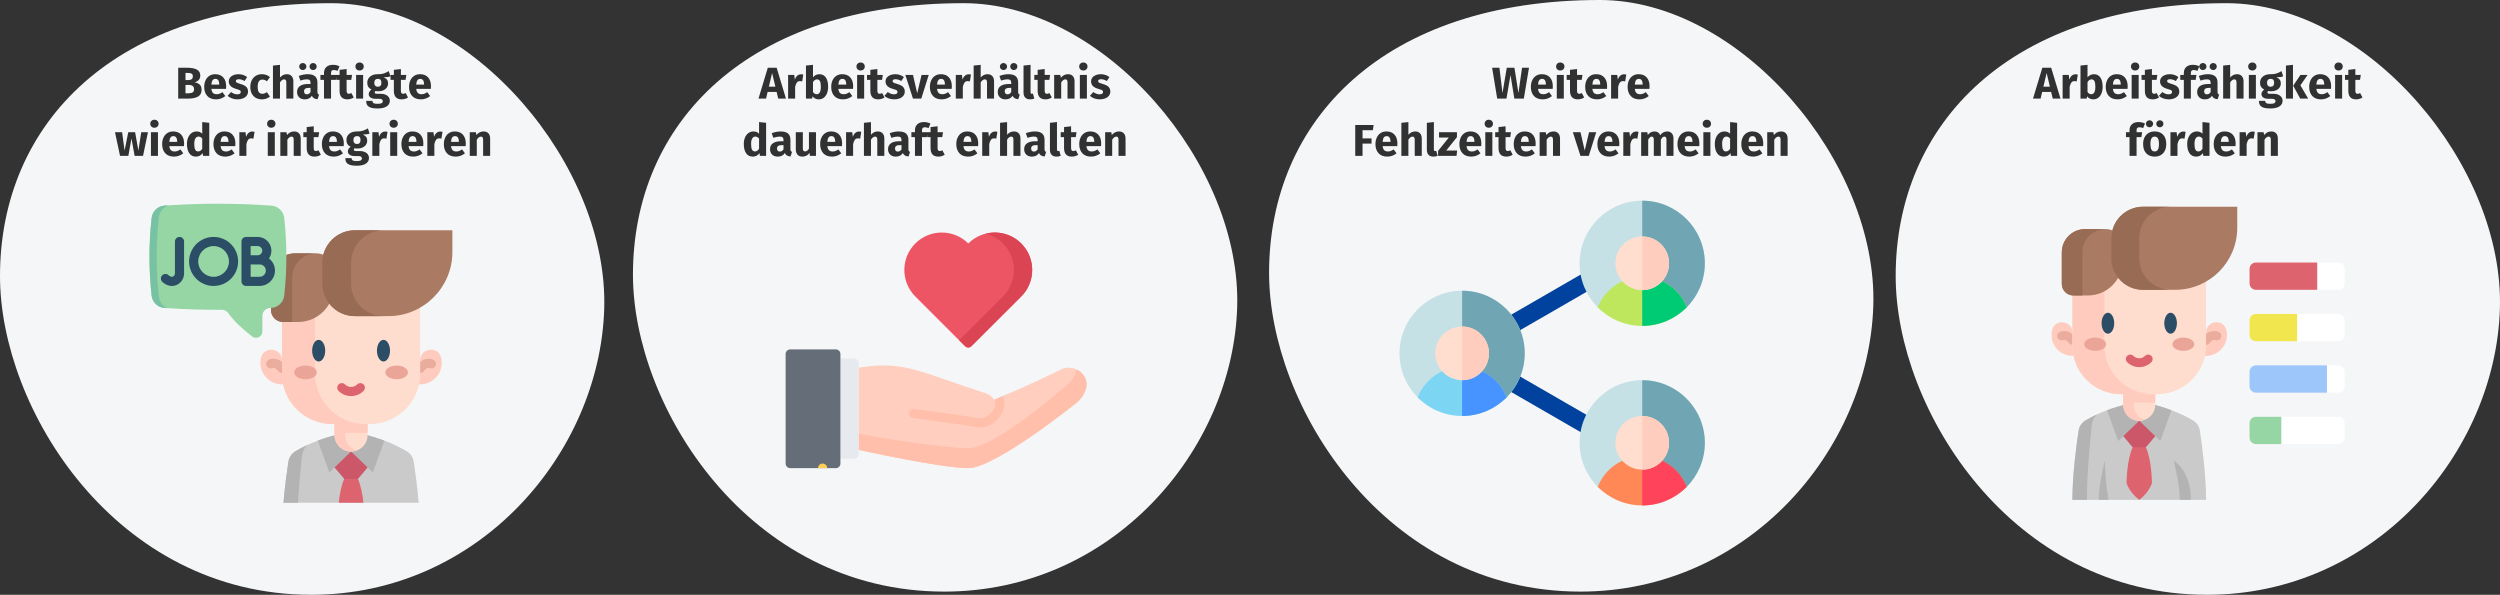
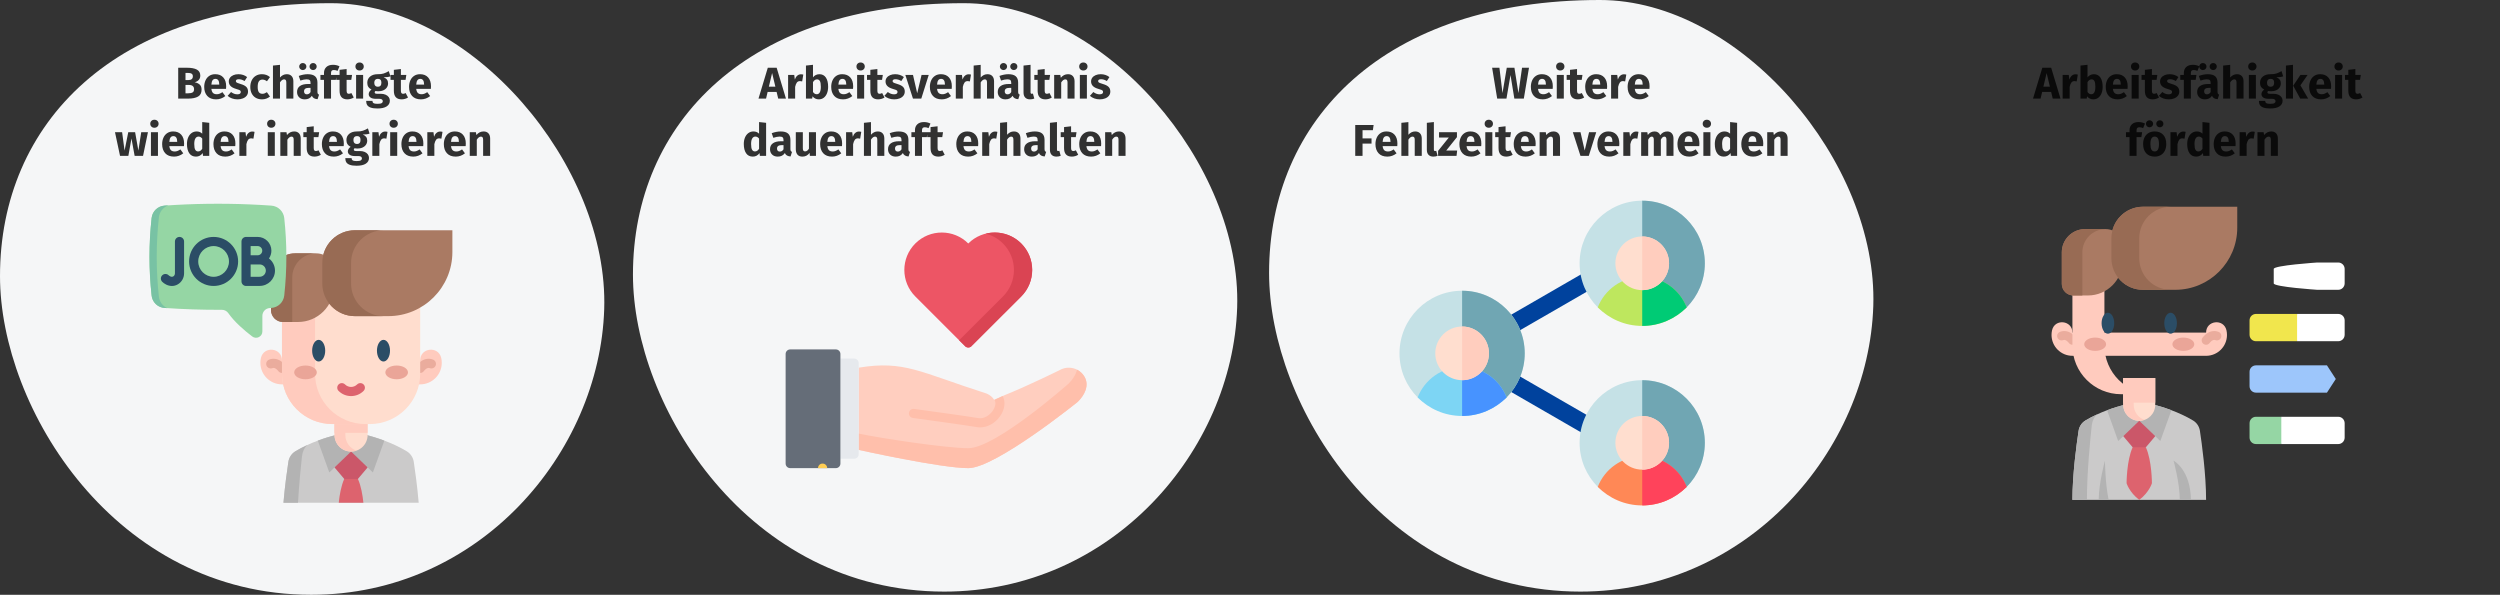
<svg xmlns="http://www.w3.org/2000/svg" width="786px" height="187px" viewBox="0 0 786 187" version="1.1">
  <rect x="0" y="0" width="786" height="187" fill="#333333" stroke="none" />
  <title>betriebliches-eingliederungsmanagement</title>
  <g id="Page-1" stroke="none" stroke-width="1" fill="none" fill-rule="evenodd">
    <g id="Illustrationen" transform="translate(-123, -23799)">
      <g id="betriebliches-eingliederungsmanagement" transform="translate(123, 23799)">
        <g id="Group-2">
          <g id="Oval-Copy-2-Clipped" transform="translate(0, 1)" fill="#F5F6F7" fill-rule="nonzero">
            <path d="M97.864,186 C150.74,186 188.482,141.387 189.963,96.243 C191.444,51.099 148.284,0 103.966,0 C36.01,0 0,37.829 0,85.794 C0,127.513 36.292,186 97.864,186 Z" id="Oval-Copy-2" />
          </g>
          <g id="employee-2-Clipped" transform="translate(47, 64)" fill-rule="nonzero">
            <g id="employee-2">
              <g id="Group">
                <path d="M84.637,94.059 L42.119,94.059 C42.574,88.758 43.258,83.877 43.663,81.209 C43.875,79.817 44.694,78.586 45.902,77.861 C48.202,76.483 50.631,75.39 52.922,74.533 C57.155,72.944 60.918,72.16 62.537,71.868 C63.094,71.767 63.662,71.767 64.22,71.868 C65.838,72.16 69.601,72.944 73.834,74.533 C76.125,75.39 78.554,76.483 80.854,77.861 C82.062,78.586 82.88,79.817 83.093,81.209 C83.498,83.877 84.182,88.758 84.637,94.059 L84.637,94.059 Z" id="Path" fill="#CBCACA" />
                <polyline id="Path" fill="#CB5769" points="58.178 82.963 61.231 86.577 63.379 89.348 65.527 86.577 68.58 82.963 68.58 75.349 56.529 75.349" />
                <path d="M49.677,75.881 C48.743,76.665 48.108,77.982 47.943,79.47 C47.614,82.47 47.046,88.064 46.692,94.059 L42.119,94.059 C42.574,88.758 43.258,83.877 43.663,81.209 C43.875,79.817 44.694,78.586 45.902,77.861 C47.136,77.121 48.409,76.464 49.677,75.881 L49.677,75.881 Z" id="Path" fill="#B3B3B3" />
                <path d="M73.835,74.533 L70.229,84.548 L63.379,77.963 L56.529,84.548 L52.923,74.533 C57.156,72.943 60.919,72.159 62.537,71.868 C63.095,71.766 63.662,71.766 64.22,71.868 C65.838,72.159 69.602,72.944 73.835,74.533 Z" id="Path" fill="#B3B3B3" />
                <path d="M68.579,64.078 L68.579,72.762 C68.579,75.634 66.25,77.962 63.379,77.962 C60.506,77.962 58.178,75.634 58.178,72.762 L58.178,64.078 L68.579,64.078 Z" id="Path" fill="#FFDDCE" />
                <path d="M65.077,77.679 C64.545,77.862 63.974,77.962 63.38,77.962 C60.507,77.962 58.178,75.633 58.178,72.762 L58.178,64.077 L61.574,64.077 L61.574,72.762 C61.574,75.04 63.038,76.976 65.077,77.679 L65.077,77.679 Z" id="Path" fill="#FFCBBE" />
                <path d="M41.654,56.846 C37.904,56.846 34.864,53.806 34.864,50.057 C34.864,49.541 34.922,49.038 35.031,48.555 C35.912,44.655 41.654,45.294 41.654,49.293 L85.104,49.293 C85.104,45.294 90.846,44.655 91.726,48.555 C91.835,49.038 91.893,49.541 91.893,50.057 C91.893,53.806 88.854,56.846 85.104,56.846" id="Path" fill="#FFCBBE" />
                <path d="M41.655,53.254 C41.204,53.254 40.76,53.042 40.48,52.646 C40.449,52.605 39.541,51.383 38.665,51.736 C37.928,52.034 37.09,51.677 36.793,50.941 C36.496,50.205 36.852,49.367 37.589,49.07 C38.859,48.557 40.238,48.759 41.47,49.64 C42.281,50.22 42.779,50.915 42.832,50.993 C43.287,51.644 43.127,52.54 42.476,52.995 C42.226,53.17 41.939,53.254 41.655,53.254 L41.655,53.254 Z" id="Path" fill="#EAAC9D" />
                <path d="M85.102,53.259 C84.818,53.259 84.53,53.175 84.278,52.999 C83.627,52.544 83.47,51.644 83.925,50.993 C83.979,50.915 84.476,50.22 85.288,49.64 C86.519,48.759 87.897,48.557 89.169,49.07 C89.905,49.367 90.261,50.205 89.964,50.941 C89.667,51.677 88.829,52.034 88.093,51.736 C87.205,51.378 86.286,52.634 86.277,52.647 C85.998,53.047 85.554,53.259 85.102,53.259 Z" id="Path" fill="#EAAC9D" />
                <polygon id="Path" fill="#FFCBBE" points="58.178 64.078 68.579 64.078 68.579 72.079 58.178 72.079" />
                <path d="M69.269,69.326 L57.488,69.326 C48.743,69.326 41.653,62.236 41.653,53.491 L41.653,31.159 L85.104,31.159 L85.104,53.491 C85.104,62.236 78.015,69.326 69.269,69.326 L69.269,69.326 Z" id="Path" fill="#FFDDCE" />
                <path d="M67.889,69.326 L57.488,69.326 C48.744,69.326 41.654,62.235 41.654,53.491 L41.654,31.158 L52.055,31.158 L52.055,53.491 C52.055,62.235 59.144,69.326 67.889,69.326 L67.889,69.326 Z" id="Path" fill="#FFCBBE" />
                <ellipse id="Oval" fill="#2B4D66" cx="53.192" cy="46.251" rx="2.054" ry="3.407" />
                <ellipse id="Oval" fill="#2B4D66" cx="73.566" cy="46.251" rx="2.054" ry="3.407" />
                <g transform="translate(45.384, 50.778)" fill="#EAA598" id="Oval">
                  <ellipse cx="32.326" cy="2.304" rx="3.556" ry="2.162" />
                  <ellipse cx="3.663" cy="2.304" rx="3.556" ry="2.162" />
                </g>
                <path d="M52.489,15.657 L45.765,15.657 C41.588,15.657 38.202,19.044 38.202,23.221 L38.202,33.463 C38.202,35.546 39.89,37.234 41.973,37.234 L46.7,37.234 C52.926,37.234 57.973,32.187 57.973,25.96 L57.973,21.142 C57.973,18.113 55.518,15.657 52.489,15.657 Z" id="Path" fill="#AA7A63" />
                <path d="M52.448,15.656 C48.272,15.656 44.885,19.042 44.885,23.221 L44.885,37.233 L41.973,37.233 C39.89,37.233 38.202,35.545 38.202,33.463 L38.202,23.22 C38.202,19.042 41.588,15.656 45.765,15.656 L52.448,15.656 L52.448,15.656 Z" id="Path" fill="#986B54" />
                <path d="M75.062,35.392 L64.592,35.392 C58.923,35.392 54.328,30.797 54.328,25.128 L54.328,18.657 C54.328,12.989 58.923,8.393 64.592,8.393 L95.232,8.393 L95.232,15.222 C95.232,26.362 86.201,35.392 75.062,35.392 L75.062,35.392 Z" id="Path" fill="#AA7A63" />
                <path d="M73.642,35.392 L64.591,35.392 C58.922,35.392 54.328,30.797 54.328,25.128 L54.328,18.657 C54.328,12.988 58.922,8.394 64.591,8.394 L73.642,8.394 C67.973,8.394 63.379,12.988 63.379,18.657 L63.379,25.128 C63.379,30.797 67.973,35.392 73.642,35.392 Z" id="Path" fill="#986B54" />
                <path d="M67.252,94.059 L59.503,94.059 C59.749,91.68 60.241,88.752 61.231,86.576 L65.527,86.576 C66.514,88.753 67.007,91.68 67.252,94.059 Z" id="Path" fill="#DD636E" />
                <path d="M63.379,60.529 C61.955,60.529 60.532,59.987 59.449,58.904 C58.887,58.342 58.887,57.432 59.449,56.871 C60.01,56.309 60.92,56.309 61.482,56.871 C62.528,57.916 64.23,57.916 65.275,56.871 C65.837,56.309 66.747,56.309 67.309,56.871 C67.87,57.432 67.87,58.342 67.309,58.904 C66.225,59.987 64.802,60.529 63.379,60.529 Z" id="Path" fill="#DD636E" />
                <path d="M42.369,28.91 C42.137,31.02 40.428,32.668 38.31,32.817 C38.135,32.829 37.961,32.841 37.787,32.852 C36.495,32.94 35.491,34.013 35.491,35.307 L35.491,40.201 C35.491,41.848 33.607,42.782 32.297,41.785 C29.908,39.964 26.728,37.257 24.778,34.449 C24.316,33.784 23.554,33.397 22.744,33.402 C16.738,33.432 10.732,33.239 4.726,32.816 C3.052,32.7 1.63,31.647 0.997,30.167 C0.828,29.779 0.716,29.359 0.668,28.919 C-0.222,20.794 -0.222,12.668 0.668,4.542 C0.899,2.435 2.609,0.794 4.724,0.645 C13.671,0.018 22.617,-0.108 31.563,0.268 C33.811,0.361 36.061,0.487 38.309,0.646 C40.425,0.794 42.136,2.435 42.367,4.542 C43.257,12.665 43.257,20.787 42.369,28.91 Z" id="Path" fill="#95D6A4" />
                <path d="M2.959,4.319 C2.048,12.638 2.048,20.958 2.959,29.276 C3.008,29.726 3.123,30.156 3.296,30.554 C3.736,31.584 4.55,32.412 5.565,32.874 C5.285,32.855 5.006,32.836 4.726,32.817 C3.051,32.7 1.63,31.648 0.997,30.167 C0.828,29.778 0.715,29.358 0.668,28.919 C-0.223,20.795 -0.223,12.668 0.668,4.542 C0.899,2.435 2.609,0.794 4.723,0.646 C5.136,0.617 5.549,0.589 5.963,0.563 C4.353,1.117 3.152,2.56 2.959,4.319 Z" id="Path" fill="#78C2A4" />
                <g transform="translate(3.534, 10.416)" fill="#2B4D66">
                  <path d="M5.903,0.071 C5.108,0.071 4.465,0.715 4.465,1.509 L4.465,11.534 C4.465,11.945 4.254,12.317 3.914,12.505 C3.275,12.86 2.544,12.184 2.494,12.137 C1.933,11.584 1.03,11.584 0.47,12.141 C-0.093,12.701 -0.096,13.611 0.464,14.174 C1.052,14.766 2.189,15.496 3.517,15.496 C4.089,15.496 4.697,15.36 5.31,15.02 C6.563,14.324 7.34,12.989 7.34,11.534 L7.34,1.509 C7.34,0.715 6.697,0.071 5.903,0.071 L5.903,0.071 Z" id="Path" />
                  <path d="M34.033,6.842 C34.512,6.146 34.794,5.303 34.794,4.395 C34.794,2.011 32.854,0.071 30.47,0.071 L26.827,0.071 C26.033,0.071 25.389,0.715 25.389,1.509 L25.389,7.285 L25.389,7.294 L25.389,14.052 C25.389,14.434 25.541,14.801 25.812,15.071 C26.082,15.339 26.447,15.49 26.827,15.49 L26.833,15.49 C26.833,15.49 30.183,15.475 31.106,15.475 C33.761,15.475 35.92,13.315 35.92,10.661 C35.92,9.107 35.179,7.723 34.033,6.842 Z M30.47,2.947 C31.269,2.947 31.919,3.597 31.919,4.395 C31.919,5.194 31.269,5.844 30.47,5.844 C30.203,5.844 29.7,5.845 29.152,5.847 L28.265,5.847 L28.265,2.947 L30.47,2.947 Z M31.106,12.599 C30.585,12.599 29.294,12.604 28.265,12.608 L28.265,8.726 C28.556,8.725 28.862,8.724 29.156,8.723 L31.106,8.723 C32.175,8.723 33.045,9.592 33.045,10.661 C33.045,11.73 32.175,12.599 31.106,12.599 L31.106,12.599 Z" id="Shape" />
                  <path d="M16.624,0.071 C12.373,0.071 8.915,3.53 8.915,7.781 C8.915,12.031 12.373,15.49 16.624,15.49 C20.875,15.49 24.333,12.031 24.333,7.781 C24.333,3.53 20.875,0.071 16.624,0.071 Z M16.624,12.614 C13.959,12.614 11.79,10.446 11.79,7.781 C11.79,5.116 13.959,2.947 16.624,2.947 C19.289,2.947 21.457,5.116 21.457,7.781 C21.457,10.446 19.289,12.614 16.624,12.614 Z" id="Shape" />
                </g>
              </g>
            </g>
          </g>
          <g id="Beschäftigtewiederintegrieren-Clipped" transform="translate(36, 19)" fill="#000000" fill-rule="nonzero" opacity="0.8">
            <path d="M23.149,12 C24.484,12 25.522,11.788 26.264,11.363 C27.006,10.938 27.377,10.208 27.377,9.172 C27.377,8.463 27.174,7.931 26.768,7.576 C26.362,7.221 25.837,6.983 25.193,6.862 C25.697,6.741 26.119,6.505 26.46,6.155 C26.801,5.805 26.971,5.345 26.971,4.776 C26.971,3.899 26.612,3.266 25.893,2.879 C25.174,2.492 24.134,2.298 22.771,2.298 L22.771,2.298 L20.027,2.298 L20.027,12 L23.149,12 Z M23.177,6.176 L22.323,6.176 L22.323,3.922 L22.995,3.922 C23.564,3.922 23.98,4.004 24.241,4.167 C24.502,4.33 24.633,4.608 24.633,5 C24.633,5.784 24.148,6.176 23.177,6.176 L23.177,6.176 Z M23.163,10.334 L22.323,10.334 L22.323,7.702 L23.331,7.702 C24.451,7.702 25.011,8.15 25.011,9.046 C25.011,9.541 24.855,9.879 24.542,10.061 C24.229,10.243 23.77,10.334 23.163,10.334 L23.163,10.334 Z M31.941,12.238 C33.005,12.238 33.971,11.893 34.839,11.202 L34.839,11.202 L33.929,9.97 C33.602,10.194 33.299,10.36 33.019,10.467 C32.739,10.574 32.45,10.628 32.151,10.628 C31.656,10.628 31.269,10.502 30.989,10.25 C30.709,9.998 30.532,9.559 30.457,8.934 L30.457,8.934 L35.063,8.934 C35.091,8.71 35.105,8.444 35.105,8.136 C35.105,6.941 34.802,6.008 34.195,5.336 C33.588,4.664 32.748,4.328 31.675,4.328 C30.947,4.328 30.322,4.503 29.799,4.853 C29.276,5.203 28.88,5.679 28.609,6.281 C28.338,6.883 28.203,7.562 28.203,8.318 C28.203,9.513 28.525,10.465 29.169,11.174 C29.813,11.883 30.737,12.238 31.941,12.238 Z M32.935,7.604 L30.457,7.604 C30.504,6.96 30.632,6.498 30.842,6.218 C31.052,5.938 31.348,5.798 31.731,5.798 C32.515,5.798 32.916,6.367 32.935,7.506 L32.935,7.506 L32.935,7.604 Z M38.675,12.238 C39.291,12.238 39.851,12.14 40.355,11.944 C40.859,11.748 41.256,11.466 41.545,11.097 C41.834,10.728 41.979,10.292 41.979,9.788 C41.979,9.153 41.79,8.656 41.412,8.297 C41.034,7.938 40.458,7.646 39.683,7.422 C39.235,7.291 38.904,7.179 38.689,7.086 C38.474,6.993 38.332,6.902 38.262,6.813 C38.192,6.724 38.157,6.61 38.157,6.47 C38.157,6.293 38.234,6.155 38.388,6.057 C38.542,5.959 38.764,5.91 39.053,5.91 C39.669,5.91 40.28,6.101 40.887,6.484 L40.887,6.484 L41.699,5.238 C41.344,4.949 40.934,4.725 40.467,4.566 C40,4.407 39.501,4.328 38.969,4.328 C38.362,4.328 37.828,4.428 37.366,4.629 C36.904,4.83 36.549,5.1 36.302,5.441 C36.055,5.782 35.931,6.167 35.931,6.596 C35.931,7.165 36.113,7.641 36.477,8.024 C36.841,8.407 37.392,8.705 38.129,8.92 C38.596,9.051 38.936,9.16 39.151,9.249 C39.366,9.338 39.51,9.433 39.585,9.536 C39.66,9.639 39.697,9.779 39.697,9.956 C39.697,10.18 39.601,10.353 39.41,10.474 C39.219,10.595 38.955,10.656 38.619,10.656 C37.928,10.656 37.27,10.413 36.645,9.928 L36.645,9.928 L35.567,11.132 C35.94,11.477 36.395,11.748 36.932,11.944 C37.469,12.14 38.05,12.238 38.675,12.238 Z M46.375,12.238 C47.308,12.238 48.144,11.944 48.881,11.356 L48.881,11.356 L47.915,9.984 C47.626,10.161 47.378,10.29 47.173,10.369 C46.968,10.448 46.739,10.488 46.487,10.488 C46.011,10.488 45.647,10.325 45.395,9.998 C45.143,9.671 45.017,9.116 45.017,8.332 C45.017,7.52 45.143,6.932 45.395,6.568 C45.647,6.204 46.02,6.022 46.515,6.022 C46.991,6.022 47.462,6.199 47.929,6.554 L47.929,6.554 L48.881,5.238 C48.517,4.93 48.13,4.701 47.719,4.552 C47.308,4.403 46.846,4.328 46.333,4.328 C45.605,4.328 44.966,4.498 44.415,4.839 C43.864,5.18 43.44,5.653 43.141,6.26 C42.842,6.867 42.693,7.562 42.693,8.346 C42.693,9.13 42.842,9.814 43.141,10.397 C43.44,10.98 43.864,11.433 44.415,11.755 C44.966,12.077 45.619,12.238 46.375,12.238 Z M52.031,12 L52.031,6.904 C52.442,6.269 52.871,5.952 53.319,5.952 C53.543,5.952 53.716,6.024 53.837,6.169 C53.958,6.314 54.019,6.573 54.019,6.946 L54.019,6.946 L54.019,12 L56.231,12 L56.231,6.568 C56.231,5.859 56.049,5.308 55.685,4.916 C55.321,4.524 54.817,4.328 54.173,4.328 C53.744,4.328 53.356,4.414 53.011,4.587 C52.666,4.76 52.339,5.019 52.031,5.364 L52.031,5.364 L52.031,1.388 L49.819,1.612 L49.819,12 L52.031,12 Z M59.199,3.026 C59.516,3.026 59.785,2.919 60.004,2.704 C60.223,2.489 60.333,2.228 60.333,1.92 C60.333,1.612 60.223,1.351 60.004,1.136 C59.785,0.921 59.516,0.814 59.199,0.814 C58.882,0.814 58.613,0.921 58.394,1.136 C58.175,1.351 58.065,1.612 58.065,1.92 C58.065,2.228 58.175,2.489 58.394,2.704 C58.613,2.919 58.882,3.026 59.199,3.026 Z M62.433,3.026 C62.76,3.026 63.03,2.919 63.245,2.704 C63.46,2.489 63.567,2.228 63.567,1.92 C63.567,1.612 63.46,1.351 63.245,1.136 C63.03,0.921 62.76,0.814 62.433,0.814 C62.125,0.814 61.861,0.921 61.642,1.136 C61.423,1.351 61.313,1.612 61.313,1.92 C61.313,2.228 61.423,2.489 61.642,2.704 C61.861,2.919 62.125,3.026 62.433,3.026 Z M59.815,12.238 C60.823,12.238 61.57,11.865 62.055,11.118 C62.214,11.473 62.438,11.732 62.727,11.895 C63.016,12.058 63.39,12.159 63.847,12.196 L63.847,12.196 L64.309,10.754 C64.132,10.689 64.003,10.591 63.924,10.46 C63.845,10.329 63.805,10.124 63.805,9.844 L63.805,9.844 L63.805,6.96 C63.805,6.083 63.558,5.425 63.063,4.986 C62.568,4.547 61.789,4.328 60.725,4.328 C60.305,4.328 59.85,4.375 59.36,4.468 C58.87,4.561 58.392,4.697 57.925,4.874 L57.925,4.874 L58.429,6.33 C58.793,6.209 59.148,6.113 59.493,6.043 C59.838,5.973 60.132,5.938 60.375,5.938 C60.842,5.938 61.168,6.02 61.355,6.183 C61.542,6.346 61.635,6.647 61.635,7.086 L61.635,7.086 L61.635,7.408 L60.879,7.408 C59.75,7.408 58.886,7.623 58.289,8.052 C57.692,8.481 57.393,9.102 57.393,9.914 C57.393,10.605 57.612,11.165 58.051,11.594 C58.49,12.023 59.078,12.238 59.815,12.238 Z M60.459,10.656 C60.188,10.656 59.976,10.574 59.822,10.411 C59.668,10.248 59.591,10.017 59.591,9.718 C59.591,9.345 59.715,9.069 59.962,8.892 C60.209,8.715 60.585,8.626 61.089,8.626 L61.089,8.626 L61.635,8.626 L61.635,9.942 C61.355,10.418 60.963,10.656 60.459,10.656 Z M68.075,12 L68.075,6.106 L69.587,6.106 L69.825,4.566 L68.075,4.566 L68.075,3.992 C68.075,3.637 68.145,3.385 68.285,3.236 C68.425,3.087 68.654,3.012 68.971,3.012 C69.372,3.012 69.76,3.105 70.133,3.292 L70.133,3.292 L70.735,1.85 C70.119,1.533 69.442,1.374 68.705,1.374 C67.79,1.374 67.088,1.61 66.598,2.081 C66.108,2.552 65.863,3.161 65.863,3.908 L65.863,3.908 L65.863,4.566 L64.743,4.566 L64.743,6.106 L65.863,6.106 L65.863,12 L68.075,12 Z M73.199,12.238 C73.554,12.238 73.911,12.187 74.27,12.084 C74.629,11.981 74.944,11.837 75.215,11.65 L75.215,11.65 L74.473,10.25 C74.193,10.409 73.927,10.488 73.675,10.488 C73.432,10.488 73.255,10.413 73.143,10.264 C73.031,10.115 72.975,9.867 72.975,9.522 L72.975,9.522 L72.975,6.106 L74.445,6.106 L74.683,4.566 L72.975,4.566 L72.975,2.704 L70.763,2.956 L70.763,4.566 L69.713,4.566 L69.713,6.106 L70.763,6.106 L70.763,9.55 C70.763,11.333 71.575,12.229 73.199,12.238 Z M77.049,3.166 C77.432,3.166 77.747,3.047 77.994,2.809 C78.241,2.571 78.365,2.27 78.365,1.906 C78.365,1.542 78.241,1.241 77.994,1.003 C77.747,0.765 77.432,0.646 77.049,0.646 C76.666,0.646 76.354,0.765 76.111,1.003 C75.868,1.241 75.747,1.542 75.747,1.906 C75.747,2.27 75.868,2.571 76.111,2.809 C76.354,3.047 76.666,3.166 77.049,3.166 Z M78.169,12 L78.169,4.566 L75.957,4.566 L75.957,12 L78.169,12 Z M82.677,15.108 C83.937,15.108 84.901,14.891 85.568,14.457 C86.235,14.023 86.569,13.419 86.569,12.644 C86.569,12.233 86.452,11.865 86.219,11.538 C85.986,11.211 85.654,10.955 85.225,10.768 C84.796,10.581 84.296,10.488 83.727,10.488 L83.727,10.488 L82.607,10.488 C82.28,10.488 82.063,10.448 81.956,10.369 C81.849,10.29 81.795,10.18 81.795,10.04 C81.795,9.956 81.816,9.874 81.858,9.795 C81.9,9.716 81.958,9.657 82.033,9.62 C82.304,9.676 82.588,9.704 82.887,9.704 C83.522,9.704 84.075,9.597 84.546,9.382 C85.017,9.167 85.379,8.871 85.631,8.493 C85.883,8.115 86.009,7.688 86.009,7.212 C86.009,6.736 85.897,6.349 85.673,6.05 C85.449,5.751 85.094,5.499 84.609,5.294 C85.552,5.294 86.266,5.196 86.751,5 L86.751,5 L86.233,3.362 C85.682,3.689 85.148,3.936 84.63,4.104 C84.112,4.272 83.48,4.347 82.733,4.328 C81.753,4.328 80.964,4.573 80.367,5.063 C79.77,5.553 79.471,6.213 79.471,7.044 C79.471,7.529 79.576,7.942 79.786,8.283 C79.996,8.624 80.334,8.92 80.801,9.172 C80.53,9.34 80.316,9.552 80.157,9.809 C79.998,10.066 79.919,10.329 79.919,10.6 C79.919,11.029 80.108,11.382 80.486,11.657 C80.864,11.932 81.436,12.07 82.201,12.07 L82.201,12.07 L83.279,12.07 C83.634,12.07 83.9,12.135 84.077,12.266 C84.254,12.397 84.343,12.574 84.343,12.798 C84.343,13.069 84.226,13.276 83.993,13.421 C83.76,13.566 83.34,13.638 82.733,13.638 C82.294,13.638 81.958,13.605 81.725,13.54 C81.492,13.475 81.331,13.377 81.242,13.246 C81.153,13.115 81.109,12.938 81.109,12.714 L81.109,12.714 L79.121,12.714 C79.121,13.237 79.226,13.671 79.436,14.016 C79.646,14.361 80.012,14.63 80.535,14.821 C81.058,15.012 81.772,15.108 82.677,15.108 Z M82.789,8.276 C82.444,8.276 82.171,8.166 81.97,7.947 C81.769,7.728 81.669,7.417 81.669,7.016 C81.669,6.633 81.769,6.332 81.97,6.113 C82.171,5.894 82.444,5.784 82.789,5.784 C83.536,5.784 83.909,6.185 83.909,6.988 C83.909,7.417 83.813,7.739 83.622,7.954 C83.431,8.169 83.153,8.276 82.789,8.276 Z M90.265,12.238 C90.62,12.238 90.977,12.187 91.336,12.084 C91.695,11.981 92.01,11.837 92.281,11.65 L92.281,11.65 L91.539,10.25 C91.259,10.409 90.993,10.488 90.741,10.488 C90.498,10.488 90.321,10.413 90.209,10.264 C90.097,10.115 90.041,9.867 90.041,9.522 L90.041,9.522 L90.041,6.106 L91.511,6.106 L91.749,4.566 L90.041,4.566 L90.041,2.704 L87.829,2.956 L87.829,4.566 L86.779,4.566 L86.779,6.106 L87.829,6.106 L87.829,9.55 C87.829,11.333 88.641,12.229 90.265,12.238 Z M96.341,12.238 C97.405,12.238 98.371,11.893 99.239,11.202 L99.239,11.202 L98.329,9.97 C98.002,10.194 97.699,10.36 97.419,10.467 C97.139,10.574 96.85,10.628 96.551,10.628 C96.056,10.628 95.669,10.502 95.389,10.25 C95.109,9.998 94.932,9.559 94.857,8.934 L94.857,8.934 L99.463,8.934 C99.491,8.71 99.505,8.444 99.505,8.136 C99.505,6.941 99.202,6.008 98.595,5.336 C97.988,4.664 97.148,4.328 96.075,4.328 C95.347,4.328 94.722,4.503 94.199,4.853 C93.676,5.203 93.28,5.679 93.009,6.281 C92.738,6.883 92.603,7.562 92.603,8.318 C92.603,9.513 92.925,10.465 93.569,11.174 C94.213,11.883 95.137,12.238 96.341,12.238 Z M97.335,7.604 L94.857,7.604 C94.904,6.96 95.032,6.498 95.242,6.218 C95.452,5.938 95.748,5.798 96.131,5.798 C96.915,5.798 97.316,6.367 97.335,7.506 L97.335,7.506 L97.335,7.604 Z M4.354,30 L5.334,24.54 L6.328,30 L8.974,30 L10.514,22.566 L8.4,22.566 L7.504,28.348 L6.482,22.566 L4.326,22.566 L3.164,28.348 L2.394,22.566 L0.154,22.566 L1.736,30 L4.354,30 Z M12.544,21.166 C12.927,21.166 13.242,21.047 13.489,20.809 C13.736,20.571 13.86,20.27 13.86,19.906 C13.86,19.542 13.736,19.241 13.489,19.003 C13.242,18.765 12.927,18.646 12.544,18.646 C12.161,18.646 11.849,18.765 11.606,19.003 C11.363,19.241 11.242,19.542 11.242,19.906 C11.242,20.27 11.363,20.571 11.606,20.809 C11.849,21.047 12.161,21.166 12.544,21.166 Z M13.664,30 L13.664,22.566 L11.452,22.566 L11.452,30 L13.664,30 Z M18.718,30.238 C19.782,30.238 20.748,29.893 21.616,29.202 L21.616,29.202 L20.706,27.97 C20.379,28.194 20.076,28.36 19.796,28.467 C19.516,28.574 19.227,28.628 18.928,28.628 C18.433,28.628 18.046,28.502 17.766,28.25 C17.486,27.998 17.309,27.559 17.234,26.934 L17.234,26.934 L21.84,26.934 C21.868,26.71 21.882,26.444 21.882,26.136 C21.882,24.941 21.579,24.008 20.972,23.336 C20.365,22.664 19.525,22.328 18.452,22.328 C17.724,22.328 17.099,22.503 16.576,22.853 C16.053,23.203 15.657,23.679 15.386,24.281 C15.115,24.883 14.98,25.562 14.98,26.318 C14.98,27.513 15.302,28.465 15.946,29.174 C16.59,29.883 17.514,30.238 18.718,30.238 Z M19.712,25.604 L17.234,25.604 C17.281,24.96 17.409,24.498 17.619,24.218 C17.829,23.938 18.125,23.798 18.508,23.798 C19.292,23.798 19.693,24.367 19.712,25.506 L19.712,25.506 L19.712,25.604 Z M25.606,30.238 C26.493,30.238 27.197,29.869 27.72,29.132 L27.72,29.132 L27.832,30 L29.792,30 L29.792,19.612 L27.58,19.374 L27.58,23.028 C27.113,22.561 26.525,22.328 25.816,22.328 C25.219,22.328 24.689,22.496 24.227,22.832 C23.765,23.168 23.408,23.635 23.156,24.232 C22.904,24.829 22.778,25.506 22.778,26.262 C22.778,27.494 23.018,28.465 23.499,29.174 C23.98,29.883 24.682,30.238 25.606,30.238 Z M26.292,28.614 C25.9,28.614 25.599,28.441 25.389,28.096 C25.179,27.751 25.074,27.144 25.074,26.276 C25.074,25.483 25.195,24.895 25.438,24.512 C25.681,24.129 26.007,23.938 26.418,23.938 C26.651,23.938 26.859,23.989 27.041,24.092 C27.223,24.195 27.403,24.353 27.58,24.568 L27.58,24.568 L27.58,27.774 C27.235,28.334 26.805,28.614 26.292,28.614 Z M34.846,30.238 C35.91,30.238 36.876,29.893 37.744,29.202 L37.744,29.202 L36.834,27.97 C36.507,28.194 36.204,28.36 35.924,28.467 C35.644,28.574 35.355,28.628 35.056,28.628 C34.561,28.628 34.174,28.502 33.894,28.25 C33.614,27.998 33.437,27.559 33.362,26.934 L33.362,26.934 L37.968,26.934 C37.996,26.71 38.01,26.444 38.01,26.136 C38.01,24.941 37.707,24.008 37.1,23.336 C36.493,22.664 35.653,22.328 34.58,22.328 C33.852,22.328 33.227,22.503 32.704,22.853 C32.181,23.203 31.785,23.679 31.514,24.281 C31.243,24.883 31.108,25.562 31.108,26.318 C31.108,27.513 31.43,28.465 32.074,29.174 C32.718,29.883 33.642,30.238 34.846,30.238 Z M35.84,25.604 L33.362,25.604 C33.409,24.96 33.537,24.498 33.747,24.218 C33.957,23.938 34.253,23.798 34.636,23.798 C35.42,23.798 35.821,24.367 35.84,25.506 L35.84,25.506 L35.84,25.604 Z M41.468,30 L41.468,26.318 C41.599,25.711 41.778,25.256 42.007,24.953 C42.236,24.65 42.569,24.498 43.008,24.498 C43.176,24.498 43.4,24.531 43.68,24.596 L43.68,24.596 L44.03,22.454 C43.806,22.389 43.559,22.356 43.288,22.356 C42.859,22.356 42.474,22.503 42.133,22.797 C41.792,23.091 41.538,23.495 41.37,24.008 L41.37,24.008 L41.188,22.566 L39.256,22.566 L39.256,30 L41.468,30 Z M49.28,21.166 C49.663,21.166 49.978,21.047 50.225,20.809 C50.472,20.571 50.596,20.27 50.596,19.906 C50.596,19.542 50.472,19.241 50.225,19.003 C49.978,18.765 49.663,18.646 49.28,18.646 C48.897,18.646 48.585,18.765 48.342,19.003 C48.099,19.241 47.978,19.542 47.978,19.906 C47.978,20.27 48.099,20.571 48.342,20.809 C48.585,21.047 48.897,21.166 49.28,21.166 Z M50.4,30 L50.4,22.566 L48.188,22.566 L48.188,30 L50.4,30 Z M54.348,30 L54.348,24.918 C54.759,24.274 55.188,23.952 55.636,23.952 C55.869,23.952 56.044,24.024 56.161,24.169 C56.278,24.314 56.336,24.573 56.336,24.946 L56.336,24.946 L56.336,30 L58.548,30 L58.548,24.568 C58.548,23.859 58.366,23.308 58.002,22.916 C57.638,22.524 57.134,22.328 56.49,22.328 C56.033,22.328 55.62,22.421 55.251,22.608 C54.882,22.795 54.539,23.075 54.222,23.448 L54.222,23.448 L54.068,22.566 L52.136,22.566 L52.136,30 L54.348,30 Z M62.86,30.238 C63.215,30.238 63.572,30.187 63.931,30.084 C64.29,29.981 64.605,29.837 64.876,29.65 L64.876,29.65 L64.134,28.25 C63.854,28.409 63.588,28.488 63.336,28.488 C63.093,28.488 62.916,28.413 62.804,28.264 C62.692,28.115 62.636,27.867 62.636,27.522 L62.636,27.522 L62.636,24.106 L64.106,24.106 L64.344,22.566 L62.636,22.566 L62.636,20.704 L60.424,20.956 L60.424,22.566 L59.374,22.566 L59.374,24.106 L60.424,24.106 L60.424,27.55 C60.424,29.333 61.236,30.229 62.86,30.238 Z M68.936,30.238 C70,30.238 70.966,29.893 71.834,29.202 L71.834,29.202 L70.924,27.97 C70.597,28.194 70.294,28.36 70.014,28.467 C69.734,28.574 69.445,28.628 69.146,28.628 C68.651,28.628 68.264,28.502 67.984,28.25 C67.704,27.998 67.527,27.559 67.452,26.934 L67.452,26.934 L72.058,26.934 C72.086,26.71 72.1,26.444 72.1,26.136 C72.1,24.941 71.797,24.008 71.19,23.336 C70.583,22.664 69.743,22.328 68.67,22.328 C67.942,22.328 67.317,22.503 66.794,22.853 C66.271,23.203 65.875,23.679 65.604,24.281 C65.333,24.883 65.198,25.562 65.198,26.318 C65.198,27.513 65.52,28.465 66.164,29.174 C66.808,29.883 67.732,30.238 68.936,30.238 Z M69.93,25.604 L67.452,25.604 C67.499,24.96 67.627,24.498 67.837,24.218 C68.047,23.938 68.343,23.798 68.726,23.798 C69.51,23.798 69.911,24.367 69.93,25.506 L69.93,25.506 L69.93,25.604 Z M76.118,33.108 C77.378,33.108 78.342,32.891 79.009,32.457 C79.676,32.023 80.01,31.419 80.01,30.644 C80.01,30.233 79.893,29.865 79.66,29.538 C79.427,29.211 79.095,28.955 78.666,28.768 C78.237,28.581 77.737,28.488 77.168,28.488 L77.168,28.488 L76.048,28.488 C75.721,28.488 75.504,28.448 75.397,28.369 C75.29,28.29 75.236,28.18 75.236,28.04 C75.236,27.956 75.257,27.874 75.299,27.795 C75.341,27.716 75.399,27.657 75.474,27.62 C75.745,27.676 76.029,27.704 76.328,27.704 C76.963,27.704 77.516,27.597 77.987,27.382 C78.458,27.167 78.82,26.871 79.072,26.493 C79.324,26.115 79.45,25.688 79.45,25.212 C79.45,24.736 79.338,24.349 79.114,24.05 C78.89,23.751 78.535,23.499 78.05,23.294 C78.993,23.294 79.707,23.196 80.192,23 L80.192,23 L79.674,21.362 C79.123,21.689 78.589,21.936 78.071,22.104 C77.553,22.272 76.921,22.347 76.174,22.328 C75.194,22.328 74.405,22.573 73.808,23.063 C73.211,23.553 72.912,24.213 72.912,25.044 C72.912,25.529 73.017,25.942 73.227,26.283 C73.437,26.624 73.775,26.92 74.242,27.172 C73.971,27.34 73.757,27.552 73.598,27.809 C73.439,28.066 73.36,28.329 73.36,28.6 C73.36,29.029 73.549,29.382 73.927,29.657 C74.305,29.932 74.877,30.07 75.642,30.07 L75.642,30.07 L76.72,30.07 C77.075,30.07 77.341,30.135 77.518,30.266 C77.695,30.397 77.784,30.574 77.784,30.798 C77.784,31.069 77.667,31.276 77.434,31.421 C77.201,31.566 76.781,31.638 76.174,31.638 C75.735,31.638 75.399,31.605 75.166,31.54 C74.933,31.475 74.772,31.377 74.683,31.246 C74.594,31.115 74.55,30.938 74.55,30.714 L74.55,30.714 L72.562,30.714 C72.562,31.237 72.667,31.671 72.877,32.016 C73.087,32.361 73.453,32.63 73.976,32.821 C74.499,33.012 75.213,33.108 76.118,33.108 Z M76.23,26.276 C75.885,26.276 75.612,26.166 75.411,25.947 C75.21,25.728 75.11,25.417 75.11,25.016 C75.11,24.633 75.21,24.332 75.411,24.113 C75.612,23.894 75.885,23.784 76.23,23.784 C76.977,23.784 77.35,24.185 77.35,24.988 C77.35,25.417 77.254,25.739 77.063,25.954 C76.872,26.169 76.594,26.276 76.23,26.276 Z M83.272,30 L83.272,26.318 C83.403,25.711 83.582,25.256 83.811,24.953 C84.04,24.65 84.373,24.498 84.812,24.498 C84.98,24.498 85.204,24.531 85.484,24.596 L85.484,24.596 L85.834,22.454 C85.61,22.389 85.363,22.356 85.092,22.356 C84.663,22.356 84.278,22.503 83.937,22.797 C83.596,23.091 83.342,23.495 83.174,24.008 L83.174,24.008 L82.992,22.566 L81.06,22.566 L81.06,30 L83.272,30 Z M87.766,21.166 C88.149,21.166 88.464,21.047 88.711,20.809 C88.958,20.571 89.082,20.27 89.082,19.906 C89.082,19.542 88.958,19.241 88.711,19.003 C88.464,18.765 88.149,18.646 87.766,18.646 C87.383,18.646 87.071,18.765 86.828,19.003 C86.585,19.241 86.464,19.542 86.464,19.906 C86.464,20.27 86.585,20.571 86.828,20.809 C87.071,21.047 87.383,21.166 87.766,21.166 Z M88.886,30 L88.886,22.566 L86.674,22.566 L86.674,30 L88.886,30 Z M93.94,30.238 C95.004,30.238 95.97,29.893 96.838,29.202 L96.838,29.202 L95.928,27.97 C95.601,28.194 95.298,28.36 95.018,28.467 C94.738,28.574 94.449,28.628 94.15,28.628 C93.655,28.628 93.268,28.502 92.988,28.25 C92.708,27.998 92.531,27.559 92.456,26.934 L92.456,26.934 L97.062,26.934 C97.09,26.71 97.104,26.444 97.104,26.136 C97.104,24.941 96.801,24.008 96.194,23.336 C95.587,22.664 94.747,22.328 93.674,22.328 C92.946,22.328 92.321,22.503 91.798,22.853 C91.275,23.203 90.879,23.679 90.608,24.281 C90.337,24.883 90.202,25.562 90.202,26.318 C90.202,27.513 90.524,28.465 91.168,29.174 C91.812,29.883 92.736,30.238 93.94,30.238 Z M94.934,25.604 L92.456,25.604 C92.503,24.96 92.631,24.498 92.841,24.218 C93.051,23.938 93.347,23.798 93.73,23.798 C94.514,23.798 94.915,24.367 94.934,25.506 L94.934,25.506 L94.934,25.604 Z M100.562,30 L100.562,26.318 C100.693,25.711 100.872,25.256 101.101,24.953 C101.33,24.65 101.663,24.498 102.102,24.498 C102.27,24.498 102.494,24.531 102.774,24.596 L102.774,24.596 L103.124,22.454 C102.9,22.389 102.653,22.356 102.382,22.356 C101.953,22.356 101.568,22.503 101.227,22.797 C100.886,23.091 100.632,23.495 100.464,24.008 L100.464,24.008 L100.282,22.566 L98.35,22.566 L98.35,30 L100.562,30 Z M107.282,30.238 C108.346,30.238 109.312,29.893 110.18,29.202 L110.18,29.202 L109.27,27.97 C108.943,28.194 108.64,28.36 108.36,28.467 C108.08,28.574 107.791,28.628 107.492,28.628 C106.997,28.628 106.61,28.502 106.33,28.25 C106.05,27.998 105.873,27.559 105.798,26.934 L105.798,26.934 L110.404,26.934 C110.432,26.71 110.446,26.444 110.446,26.136 C110.446,24.941 110.143,24.008 109.536,23.336 C108.929,22.664 108.089,22.328 107.016,22.328 C106.288,22.328 105.663,22.503 105.14,22.853 C104.617,23.203 104.221,23.679 103.95,24.281 C103.679,24.883 103.544,25.562 103.544,26.318 C103.544,27.513 103.866,28.465 104.51,29.174 C105.154,29.883 106.078,30.238 107.282,30.238 Z M108.276,25.604 L105.798,25.604 C105.845,24.96 105.973,24.498 106.183,24.218 C106.393,23.938 106.689,23.798 107.072,23.798 C107.856,23.798 108.257,24.367 108.276,25.506 L108.276,25.506 L108.276,25.604 Z M113.904,30 L113.904,24.918 C114.315,24.274 114.744,23.952 115.192,23.952 C115.425,23.952 115.6,24.024 115.717,24.169 C115.834,24.314 115.892,24.573 115.892,24.946 L115.892,24.946 L115.892,30 L118.104,30 L118.104,24.568 C118.104,23.859 117.922,23.308 117.558,22.916 C117.194,22.524 116.69,22.328 116.046,22.328 C115.589,22.328 115.176,22.421 114.807,22.608 C114.438,22.795 114.095,23.075 113.778,23.448 L113.778,23.448 L113.624,22.566 L111.692,22.566 L111.692,30 L113.904,30 Z" id="Beschäftigtewiederintegrieren" />
          </g>
          <g id="Oval-Copy-10-Clipped" transform="translate(399, 0)" fill="#F5F6F7" fill-rule="nonzero">
            <path d="M97.864,186 C150.74,186 188.482,141.387 189.963,96.243 C191.444,51.099 148.284,0 103.966,0 C36.01,0 0,37.829 0,85.794 C0,127.513 36.292,186 97.864,186 Z" id="Oval-Copy-10" />
          </g>
          <g id="employee-Clipped" transform="translate(440, 63)">
            <g id="employee">
              <g id="Path">
                <path d="M34.307,42.468 C33.335,42.468 32.389,41.963 31.868,41.061 C31.092,39.716 31.553,37.996 32.898,37.219 L57.995,22.73 C59.34,21.953 61.06,22.414 61.836,23.759 C62.613,25.104 62.152,26.825 60.807,27.601 L35.71,42.09 C35.267,42.346 34.784,42.468 34.307,42.468 L34.307,42.468 Z" fill="#00429D" fill-rule="nonzero" />
                <path d="M60.169,74.28 C59.692,74.28 59.208,74.159 58.766,73.903 L32.898,58.968 C31.553,58.192 31.092,56.472 31.868,55.127 C32.645,53.781 34.365,53.32 35.71,54.097 L61.578,69.032 C62.923,69.808 63.384,71.528 62.607,72.874 C62.087,73.776 61.141,74.28 60.169,74.28 Z" fill="#00429D" fill-rule="nonzero" />
                <path d="M18.985,61.848 C13.557,61.848 9.338,65.573 5.773,62.008 C2.208,58.443 0,53.522 0,48.094 C0,37.238 8.832,28.406 19.688,28.406 C30.543,28.406 39.375,37.238 39.375,48.094 C39.375,53.491 37.192,58.388 33.663,61.948 C30.093,65.548 24.444,61.848 18.985,61.848 L18.985,61.848 Z" fill="#C5E1E6" fill-rule="nonzero" />
                <path d="M19.688,28.406 L19.688,61.868 C24.924,62.152 30.246,65.394 33.663,61.948 C37.192,58.388 39.375,53.491 39.375,48.094 C39.375,37.238 30.543,28.406 19.688,28.406 Z" fill="#70A6B3" fill-rule="nonzero" />
                <path d="M19.688,52.369 C13.319,52.369 7.882,56.344 5.713,61.947 C9.283,65.548 14.229,67.781 19.688,67.781 C25.146,67.781 30.092,65.548 33.662,61.947 C31.493,56.344 26.056,52.369 19.688,52.369 Z" fill="#7DD5F4" />
                <path d="M19.688,52.369 L19.688,67.781 C25.146,67.781 30.092,65.548 33.662,61.947 C31.493,56.344 26.056,52.369 19.688,52.369 Z" fill="#4793FF" />
                <path d="M19.688,56.531 C15.035,56.531 11.25,52.746 11.25,48.094 C11.25,43.441 15.035,39.656 19.688,39.656 C24.34,39.656 28.125,43.441 28.125,48.094 C28.125,52.746 24.34,56.531 19.688,56.531 Z" fill="#FFDECF" fill-rule="nonzero" />
                <path d="M19.688,39.656 L19.688,56.531 C24.34,56.531 28.125,52.746 28.125,48.094 C28.125,43.441 24.34,39.656 19.688,39.656 Z" fill="#FFCDBE" fill-rule="nonzero" />
                <path d="M75.61,33.536 C70.182,33.536 65.963,37.261 62.398,33.696 C58.833,30.131 56.625,25.209 56.625,19.781 C56.625,8.926 65.457,0.094 76.313,0.094 C87.168,0.094 96,8.926 96,19.781 C96,25.178 93.817,30.075 90.288,33.635 C86.718,37.236 81.069,33.536 75.61,33.536 L75.61,33.536 Z" fill="#C5E1E6" fill-rule="nonzero" />
                <path d="M76.313,0.094 L76.313,33.556 C81.549,33.84 86.871,37.082 90.288,33.635 C93.817,30.075 96,25.178 96,19.781 C96,8.926 87.168,0.094 76.313,0.094 L76.313,0.094 Z" fill="#70A6B3" fill-rule="nonzero" />
                <path d="M76.313,24.057 C69.944,24.057 64.507,28.032 62.338,33.635 C65.908,37.235 70.854,39.469 76.313,39.469 C81.771,39.469 86.717,37.235 90.287,33.635 C88.118,28.032 82.681,24.057 76.313,24.057 Z" fill="#BEE75E" />
                <path d="M76.313,24.057 L76.313,39.469 C81.771,39.469 86.717,37.235 90.287,33.635 C88.118,28.032 82.681,24.057 76.313,24.057 Z" fill="#00CB75" />
                <path d="M76.313,28.219 C71.66,28.219 67.875,24.434 67.875,19.781 C67.875,15.129 71.66,11.344 76.313,11.344 C80.965,11.344 84.75,15.129 84.75,19.781 C84.75,24.434 80.965,28.219 76.313,28.219 Z" fill="#FFDECF" fill-rule="nonzero" />
                <path d="M76.313,11.344 L76.313,28.219 C80.965,28.219 84.75,24.434 84.75,19.781 C84.75,15.129 80.965,11.344 76.313,11.344 Z" fill="#FFCDBE" fill-rule="nonzero" />
                <path d="M75.61,89.973 C70.182,89.973 65.963,93.698 62.398,90.133 C58.833,86.568 56.625,81.647 56.625,76.219 C56.625,65.363 65.457,56.531 76.313,56.531 C87.168,56.531 96,65.363 96,76.219 C96,81.616 93.817,86.513 90.288,90.073 C86.718,93.673 81.069,89.973 75.61,89.973 L75.61,89.973 Z" fill="#C5E1E6" fill-rule="nonzero" />
                <path d="M76.313,56.531 L76.313,89.993 C81.549,90.277 86.871,93.519 90.288,90.073 C93.817,86.513 96,81.616 96,76.219 C96,65.363 87.168,56.531 76.313,56.531 L76.313,56.531 Z" fill="#70A6B3" fill-rule="nonzero" />
                <path d="M76.313,80.494 C69.944,80.494 64.507,84.469 62.338,90.072 C65.908,93.673 70.854,95.906 76.313,95.906 C81.771,95.906 86.717,93.673 90.287,90.072 C88.118,84.469 82.681,80.494 76.313,80.494 Z" fill="#FF8856" />
                <path d="M76.313,80.494 L76.313,95.906 C81.771,95.906 86.717,93.673 90.287,90.072 C88.118,84.469 82.681,80.494 76.313,80.494 Z" fill="#FF435B" />
                <path d="M76.313,84.656 C71.66,84.656 67.875,80.871 67.875,76.219 C67.875,71.566 71.66,67.781 76.313,67.781 C80.965,67.781 84.75,71.566 84.75,76.219 C84.75,80.871 80.965,84.656 76.313,84.656 Z" fill="#FFDECF" fill-rule="nonzero" />
                <path d="M76.313,67.781 L76.313,84.656 C80.965,84.656 84.75,80.871 84.75,76.219 C84.75,71.566 80.965,67.781 76.313,67.781 Z" fill="#FFCDBE" fill-rule="nonzero" />
              </g>
            </g>
          </g>
          <g id="WeitereFehlzeitenvermeiden-Clipped" transform="translate(426, 19)" fill="#000000" fill-rule="nonzero" opacity="0.8">
            <path d="M47.63,12 L48.904,4.594 L50.108,12 L53.09,12 L54.714,2.298 L52.53,2.298 L51.396,10.264 L50.136,2.298 L47.728,2.298 L46.384,10.264 L45.418,2.298 L43.122,2.298 L44.718,12 L47.63,12 Z M59.04,12.238 C60.104,12.238 61.07,11.893 61.938,11.202 L61.938,11.202 L61.028,9.97 C60.701,10.194 60.398,10.36 60.118,10.467 C59.838,10.574 59.549,10.628 59.25,10.628 C58.755,10.628 58.368,10.502 58.088,10.25 C57.808,9.998 57.631,9.559 57.556,8.934 L57.556,8.934 L62.162,8.934 C62.19,8.71 62.204,8.444 62.204,8.136 C62.204,6.941 61.901,6.008 61.294,5.336 C60.687,4.664 59.847,4.328 58.774,4.328 C58.046,4.328 57.421,4.503 56.898,4.853 C56.375,5.203 55.979,5.679 55.708,6.281 C55.437,6.883 55.302,7.562 55.302,8.318 C55.302,9.513 55.624,10.465 56.268,11.174 C56.912,11.883 57.836,12.238 59.04,12.238 Z M60.034,7.604 L57.556,7.604 C57.603,6.96 57.731,6.498 57.941,6.218 C58.151,5.938 58.447,5.798 58.83,5.798 C59.614,5.798 60.015,6.367 60.034,7.506 L60.034,7.506 L60.034,7.604 Z M64.542,3.166 C64.925,3.166 65.24,3.047 65.487,2.809 C65.734,2.571 65.858,2.27 65.858,1.906 C65.858,1.542 65.734,1.241 65.487,1.003 C65.24,0.765 64.925,0.646 64.542,0.646 C64.159,0.646 63.847,0.765 63.604,1.003 C63.361,1.241 63.24,1.542 63.24,1.906 C63.24,2.27 63.361,2.571 63.604,2.809 C63.847,3.047 64.159,3.166 64.542,3.166 Z M65.662,12 L65.662,4.566 L63.45,4.566 L63.45,12 L65.662,12 Z M70.044,12.238 C70.399,12.238 70.756,12.187 71.115,12.084 C71.474,11.981 71.789,11.837 72.06,11.65 L72.06,11.65 L71.318,10.25 C71.038,10.409 70.772,10.488 70.52,10.488 C70.277,10.488 70.1,10.413 69.988,10.264 C69.876,10.115 69.82,9.867 69.82,9.522 L69.82,9.522 L69.82,6.106 L71.29,6.106 L71.528,4.566 L69.82,4.566 L69.82,2.704 L67.608,2.956 L67.608,4.566 L66.558,4.566 L66.558,6.106 L67.608,6.106 L67.608,9.55 C67.608,11.333 68.42,12.229 70.044,12.238 Z M76.12,12.238 C77.184,12.238 78.15,11.893 79.018,11.202 L79.018,11.202 L78.108,9.97 C77.781,10.194 77.478,10.36 77.198,10.467 C76.918,10.574 76.629,10.628 76.33,10.628 C75.835,10.628 75.448,10.502 75.168,10.25 C74.888,9.998 74.711,9.559 74.636,8.934 L74.636,8.934 L79.242,8.934 C79.27,8.71 79.284,8.444 79.284,8.136 C79.284,6.941 78.981,6.008 78.374,5.336 C77.767,4.664 76.927,4.328 75.854,4.328 C75.126,4.328 74.501,4.503 73.978,4.853 C73.455,5.203 73.059,5.679 72.788,6.281 C72.517,6.883 72.382,7.562 72.382,8.318 C72.382,9.513 72.704,10.465 73.348,11.174 C73.992,11.883 74.916,12.238 76.12,12.238 Z M77.114,7.604 L74.636,7.604 C74.683,6.96 74.811,6.498 75.021,6.218 C75.231,5.938 75.527,5.798 75.91,5.798 C76.694,5.798 77.095,6.367 77.114,7.506 L77.114,7.506 L77.114,7.604 Z M82.742,12 L82.742,8.318 C82.873,7.711 83.052,7.256 83.281,6.953 C83.51,6.65 83.843,6.498 84.282,6.498 C84.45,6.498 84.674,6.531 84.954,6.596 L84.954,6.596 L85.304,4.454 C85.08,4.389 84.833,4.356 84.562,4.356 C84.133,4.356 83.748,4.503 83.407,4.797 C83.066,5.091 82.812,5.495 82.644,6.008 L82.644,6.008 L82.462,4.566 L80.53,4.566 L80.53,12 L82.742,12 Z M89.462,12.238 C90.526,12.238 91.492,11.893 92.36,11.202 L92.36,11.202 L91.45,9.97 C91.123,10.194 90.82,10.36 90.54,10.467 C90.26,10.574 89.971,10.628 89.672,10.628 C89.177,10.628 88.79,10.502 88.51,10.25 C88.23,9.998 88.053,9.559 87.978,8.934 L87.978,8.934 L92.584,8.934 C92.612,8.71 92.626,8.444 92.626,8.136 C92.626,6.941 92.323,6.008 91.716,5.336 C91.109,4.664 90.269,4.328 89.196,4.328 C88.468,4.328 87.843,4.503 87.32,4.853 C86.797,5.203 86.401,5.679 86.13,6.281 C85.859,6.883 85.724,7.562 85.724,8.318 C85.724,9.513 86.046,10.465 86.69,11.174 C87.334,11.883 88.258,12.238 89.462,12.238 Z M90.456,7.604 L87.978,7.604 C88.025,6.96 88.153,6.498 88.363,6.218 C88.573,5.938 88.869,5.798 89.252,5.798 C90.036,5.798 90.437,6.367 90.456,7.506 L90.456,7.506 L90.456,7.604 Z M2.382,30 L2.382,26.15 L5.21,26.15 L5.21,24.512 L2.382,24.512 L2.382,21.936 L5.63,21.936 L5.868,20.298 L0.086,20.298 L0.086,30 L2.382,30 Z M10.18,30.238 C11.244,30.238 12.21,29.893 13.078,29.202 L13.078,29.202 L12.168,27.97 C11.841,28.194 11.538,28.36 11.258,28.467 C10.978,28.574 10.689,28.628 10.39,28.628 C9.895,28.628 9.508,28.502 9.228,28.25 C8.948,27.998 8.771,27.559 8.696,26.934 L8.696,26.934 L13.302,26.934 C13.33,26.71 13.344,26.444 13.344,26.136 C13.344,24.941 13.041,24.008 12.434,23.336 C11.827,22.664 10.987,22.328 9.914,22.328 C9.186,22.328 8.561,22.503 8.038,22.853 C7.515,23.203 7.119,23.679 6.848,24.281 C6.577,24.883 6.442,25.562 6.442,26.318 C6.442,27.513 6.764,28.465 7.408,29.174 C8.052,29.883 8.976,30.238 10.18,30.238 Z M11.174,25.604 L8.696,25.604 C8.743,24.96 8.871,24.498 9.081,24.218 C9.291,23.938 9.587,23.798 9.97,23.798 C10.754,23.798 11.155,24.367 11.174,25.506 L11.174,25.506 L11.174,25.604 Z M16.802,30 L16.802,24.904 C17.213,24.269 17.642,23.952 18.09,23.952 C18.314,23.952 18.487,24.024 18.608,24.169 C18.729,24.314 18.79,24.573 18.79,24.946 L18.79,24.946 L18.79,30 L21.002,30 L21.002,24.568 C21.002,23.859 20.82,23.308 20.456,22.916 C20.092,22.524 19.588,22.328 18.944,22.328 C18.515,22.328 18.127,22.414 17.782,22.587 C17.437,22.76 17.11,23.019 16.802,23.364 L16.802,23.364 L16.802,19.388 L14.59,19.612 L14.59,30 L16.802,30 Z M24.642,30.238 C25.137,30.238 25.585,30.154 25.986,29.986 L25.986,29.986 L25.552,28.418 C25.44,28.465 25.319,28.488 25.188,28.488 C24.936,28.488 24.81,28.334 24.81,28.026 L24.81,28.026 L24.81,19.374 L22.598,19.612 L22.598,28.11 C22.598,28.791 22.778,29.316 23.137,29.685 C23.496,30.054 23.998,30.238 24.642,30.238 Z M31.936,30 L32.132,28.32 L28.702,28.32 L32.062,24.12 L32.062,22.566 L26.434,22.566 L26.434,24.232 L29.514,24.232 L26.14,28.432 L26.14,30 L31.936,30 Z M36.57,30.238 C37.634,30.238 38.6,29.893 39.468,29.202 L39.468,29.202 L38.558,27.97 C38.231,28.194 37.928,28.36 37.648,28.467 C37.368,28.574 37.079,28.628 36.78,28.628 C36.285,28.628 35.898,28.502 35.618,28.25 C35.338,27.998 35.161,27.559 35.086,26.934 L35.086,26.934 L39.692,26.934 C39.72,26.71 39.734,26.444 39.734,26.136 C39.734,24.941 39.431,24.008 38.824,23.336 C38.217,22.664 37.377,22.328 36.304,22.328 C35.576,22.328 34.951,22.503 34.428,22.853 C33.905,23.203 33.509,23.679 33.238,24.281 C32.967,24.883 32.832,25.562 32.832,26.318 C32.832,27.513 33.154,28.465 33.798,29.174 C34.442,29.883 35.366,30.238 36.57,30.238 Z M37.564,25.604 L35.086,25.604 C35.133,24.96 35.261,24.498 35.471,24.218 C35.681,23.938 35.977,23.798 36.36,23.798 C37.144,23.798 37.545,24.367 37.564,25.506 L37.564,25.506 L37.564,25.604 Z M42.072,21.166 C42.455,21.166 42.77,21.047 43.017,20.809 C43.264,20.571 43.388,20.27 43.388,19.906 C43.388,19.542 43.264,19.241 43.017,19.003 C42.77,18.765 42.455,18.646 42.072,18.646 C41.689,18.646 41.377,18.765 41.134,19.003 C40.891,19.241 40.77,19.542 40.77,19.906 C40.77,20.27 40.891,20.571 41.134,20.809 C41.377,21.047 41.689,21.166 42.072,21.166 Z M43.192,30 L43.192,22.566 L40.98,22.566 L40.98,30 L43.192,30 Z M47.574,30.238 C47.929,30.238 48.286,30.187 48.645,30.084 C49.004,29.981 49.319,29.837 49.59,29.65 L49.59,29.65 L48.848,28.25 C48.568,28.409 48.302,28.488 48.05,28.488 C47.807,28.488 47.63,28.413 47.518,28.264 C47.406,28.115 47.35,27.867 47.35,27.522 L47.35,27.522 L47.35,24.106 L48.82,24.106 L49.058,22.566 L47.35,22.566 L47.35,20.704 L45.138,20.956 L45.138,22.566 L44.088,22.566 L44.088,24.106 L45.138,24.106 L45.138,27.55 C45.138,29.333 45.95,30.229 47.574,30.238 Z M53.65,30.238 C54.714,30.238 55.68,29.893 56.548,29.202 L56.548,29.202 L55.638,27.97 C55.311,28.194 55.008,28.36 54.728,28.467 C54.448,28.574 54.159,28.628 53.86,28.628 C53.365,28.628 52.978,28.502 52.698,28.25 C52.418,27.998 52.241,27.559 52.166,26.934 L52.166,26.934 L56.772,26.934 C56.8,26.71 56.814,26.444 56.814,26.136 C56.814,24.941 56.511,24.008 55.904,23.336 C55.297,22.664 54.457,22.328 53.384,22.328 C52.656,22.328 52.031,22.503 51.508,22.853 C50.985,23.203 50.589,23.679 50.318,24.281 C50.047,24.883 49.912,25.562 49.912,26.318 C49.912,27.513 50.234,28.465 50.878,29.174 C51.522,29.883 52.446,30.238 53.65,30.238 Z M54.644,25.604 L52.166,25.604 C52.213,24.96 52.341,24.498 52.551,24.218 C52.761,23.938 53.057,23.798 53.44,23.798 C54.224,23.798 54.625,24.367 54.644,25.506 L54.644,25.506 L54.644,25.604 Z M60.272,30 L60.272,24.918 C60.683,24.274 61.112,23.952 61.56,23.952 C61.793,23.952 61.968,24.024 62.085,24.169 C62.202,24.314 62.26,24.573 62.26,24.946 L62.26,24.946 L62.26,30 L64.472,30 L64.472,24.568 C64.472,23.859 64.29,23.308 63.926,22.916 C63.562,22.524 63.058,22.328 62.414,22.328 C61.957,22.328 61.544,22.421 61.175,22.608 C60.806,22.795 60.463,23.075 60.146,23.448 L60.146,23.448 L59.992,22.566 L58.06,22.566 L58.06,30 L60.272,30 Z M73.516,30 L75.854,22.566 L73.6,22.566 L72.228,28.32 L70.912,22.566 L68.504,22.566 L70.898,30 L73.516,30 Z M79.956,30.238 C81.02,30.238 81.986,29.893 82.854,29.202 L82.854,29.202 L81.944,27.97 C81.617,28.194 81.314,28.36 81.034,28.467 C80.754,28.574 80.465,28.628 80.166,28.628 C79.671,28.628 79.284,28.502 79.004,28.25 C78.724,27.998 78.547,27.559 78.472,26.934 L78.472,26.934 L83.078,26.934 C83.106,26.71 83.12,26.444 83.12,26.136 C83.12,24.941 82.817,24.008 82.21,23.336 C81.603,22.664 80.763,22.328 79.69,22.328 C78.962,22.328 78.337,22.503 77.814,22.853 C77.291,23.203 76.895,23.679 76.624,24.281 C76.353,24.883 76.218,25.562 76.218,26.318 C76.218,27.513 76.54,28.465 77.184,29.174 C77.828,29.883 78.752,30.238 79.956,30.238 Z M80.95,25.604 L78.472,25.604 C78.519,24.96 78.647,24.498 78.857,24.218 C79.067,23.938 79.363,23.798 79.746,23.798 C80.53,23.798 80.931,24.367 80.95,25.506 L80.95,25.506 L80.95,25.604 Z M86.578,30 L86.578,26.318 C86.709,25.711 86.888,25.256 87.117,24.953 C87.346,24.65 87.679,24.498 88.118,24.498 C88.286,24.498 88.51,24.531 88.79,24.596 L88.79,24.596 L89.14,22.454 C88.916,22.389 88.669,22.356 88.398,22.356 C87.969,22.356 87.584,22.503 87.243,22.797 C86.902,23.091 86.648,23.495 86.48,24.008 L86.48,24.008 L86.298,22.566 L84.366,22.566 L84.366,30 L86.578,30 Z M92.192,30 L92.192,24.918 C92.36,24.601 92.535,24.36 92.717,24.197 C92.899,24.034 93.102,23.952 93.326,23.952 C93.746,23.952 93.956,24.283 93.956,24.946 L93.956,24.946 L93.956,30 L96.168,30 L96.168,24.918 C96.336,24.591 96.509,24.349 96.686,24.19 C96.863,24.031 97.069,23.952 97.302,23.952 C97.722,23.952 97.932,24.283 97.932,24.946 L97.932,24.946 L97.932,30 L100.144,30 L100.144,24.568 C100.144,23.868 99.967,23.32 99.612,22.923 C99.257,22.526 98.786,22.328 98.198,22.328 C97.731,22.328 97.318,22.424 96.959,22.615 C96.6,22.806 96.271,23.103 95.972,23.504 C95.832,23.131 95.61,22.841 95.307,22.636 C95.004,22.431 94.642,22.328 94.222,22.328 C93.774,22.328 93.375,22.419 93.025,22.601 C92.675,22.783 92.355,23.061 92.066,23.434 L92.066,23.434 L91.912,22.566 L89.98,22.566 L89.98,30 L92.192,30 Z M105.128,30.238 C106.192,30.238 107.158,29.893 108.026,29.202 L108.026,29.202 L107.116,27.97 C106.789,28.194 106.486,28.36 106.206,28.467 C105.926,28.574 105.637,28.628 105.338,28.628 C104.843,28.628 104.456,28.502 104.176,28.25 C103.896,27.998 103.719,27.559 103.644,26.934 L103.644,26.934 L108.25,26.934 C108.278,26.71 108.292,26.444 108.292,26.136 C108.292,24.941 107.989,24.008 107.382,23.336 C106.775,22.664 105.935,22.328 104.862,22.328 C104.134,22.328 103.509,22.503 102.986,22.853 C102.463,23.203 102.067,23.679 101.796,24.281 C101.525,24.883 101.39,25.562 101.39,26.318 C101.39,27.513 101.712,28.465 102.356,29.174 C103,29.883 103.924,30.238 105.128,30.238 Z M106.122,25.604 L103.644,25.604 C103.691,24.96 103.819,24.498 104.029,24.218 C104.239,23.938 104.535,23.798 104.918,23.798 C105.702,23.798 106.103,24.367 106.122,25.506 L106.122,25.506 L106.122,25.604 Z M110.63,21.166 C111.013,21.166 111.328,21.047 111.575,20.809 C111.822,20.571 111.946,20.27 111.946,19.906 C111.946,19.542 111.822,19.241 111.575,19.003 C111.328,18.765 111.013,18.646 110.63,18.646 C110.247,18.646 109.935,18.765 109.692,19.003 C109.449,19.241 109.328,19.542 109.328,19.906 C109.328,20.27 109.449,20.571 109.692,20.809 C109.935,21.047 110.247,21.166 110.63,21.166 Z M111.75,30 L111.75,22.566 L109.538,22.566 L109.538,30 L111.75,30 Z M115.964,30.238 C116.851,30.238 117.555,29.869 118.078,29.132 L118.078,29.132 L118.19,30 L120.15,30 L120.15,19.612 L117.938,19.374 L117.938,23.028 C117.471,22.561 116.883,22.328 116.174,22.328 C115.577,22.328 115.047,22.496 114.585,22.832 C114.123,23.168 113.766,23.635 113.514,24.232 C113.262,24.829 113.136,25.506 113.136,26.262 C113.136,27.494 113.376,28.465 113.857,29.174 C114.338,29.883 115.04,30.238 115.964,30.238 Z M116.65,28.614 C116.258,28.614 115.957,28.441 115.747,28.096 C115.537,27.751 115.432,27.144 115.432,26.276 C115.432,25.483 115.553,24.895 115.796,24.512 C116.039,24.129 116.365,23.938 116.776,23.938 C117.009,23.938 117.217,23.989 117.399,24.092 C117.581,24.195 117.761,24.353 117.938,24.568 L117.938,24.568 L117.938,27.774 C117.593,28.334 117.163,28.614 116.65,28.614 Z M125.204,30.238 C126.268,30.238 127.234,29.893 128.102,29.202 L128.102,29.202 L127.192,27.97 C126.865,28.194 126.562,28.36 126.282,28.467 C126.002,28.574 125.713,28.628 125.414,28.628 C124.919,28.628 124.532,28.502 124.252,28.25 C123.972,27.998 123.795,27.559 123.72,26.934 L123.72,26.934 L128.326,26.934 C128.354,26.71 128.368,26.444 128.368,26.136 C128.368,24.941 128.065,24.008 127.458,23.336 C126.851,22.664 126.011,22.328 124.938,22.328 C124.21,22.328 123.585,22.503 123.062,22.853 C122.539,23.203 122.143,23.679 121.872,24.281 C121.601,24.883 121.466,25.562 121.466,26.318 C121.466,27.513 121.788,28.465 122.432,29.174 C123.076,29.883 124,30.238 125.204,30.238 Z M126.198,25.604 L123.72,25.604 C123.767,24.96 123.895,24.498 124.105,24.218 C124.315,23.938 124.611,23.798 124.994,23.798 C125.778,23.798 126.179,24.367 126.198,25.506 L126.198,25.506 L126.198,25.604 Z M131.826,30 L131.826,24.918 C132.237,24.274 132.666,23.952 133.114,23.952 C133.347,23.952 133.522,24.024 133.639,24.169 C133.756,24.314 133.814,24.573 133.814,24.946 L133.814,24.946 L133.814,30 L136.026,30 L136.026,24.568 C136.026,23.859 135.844,23.308 135.48,22.916 C135.116,22.524 134.612,22.328 133.968,22.328 C133.511,22.328 133.098,22.421 132.729,22.608 C132.36,22.795 132.017,23.075 131.7,23.448 L131.7,23.448 L131.546,22.566 L129.614,22.566 L129.614,30 L131.826,30 Z" id="WeitereFehlzeitenvermeiden" />
          </g>
          <g id="Oval-Copy-4-Clipped" transform="translate(199, 1)" fill="#F5F6F7" fill-rule="nonzero">
            <path d="M97.864,185 C150.74,185 188.482,140.627 189.963,95.726 C191.444,50.825 148.284,0 103.966,0 C36.01,0 0,37.626 0,85.332 C0,126.828 36.292,185 97.864,185 Z" id="Oval-Copy-4" />
          </g>
          <g id="Arbeitsverhältnisdauerhafterhalten-Clipped" transform="translate(233, 19)" fill="#000000" fill-rule="nonzero" opacity="0.8">
            <path d="M7.849,12 L8.339,9.914 L11.167,9.914 L11.671,12 L14.107,12 L11.181,2.298 L8.395,2.298 L5.469,12 L7.849,12 Z M10.775,8.248 L8.731,8.248 L9.753,3.964 L10.775,8.248 Z M16.991,12 L16.991,8.318 C17.122,7.711 17.301,7.256 17.53,6.953 C17.759,6.65 18.092,6.498 18.531,6.498 C18.699,6.498 18.923,6.531 19.203,6.596 L19.203,6.596 L19.553,4.454 C19.329,4.389 19.082,4.356 18.811,4.356 C18.382,4.356 17.997,4.503 17.656,4.797 C17.315,5.091 17.061,5.495 16.893,6.008 L16.893,6.008 L16.711,4.566 L14.779,4.566 L14.779,12 L16.991,12 Z M24.411,12.238 C25.018,12.238 25.543,12.07 25.986,11.734 C26.429,11.398 26.77,10.931 27.008,10.334 C27.246,9.737 27.365,9.055 27.365,8.29 C27.365,7.039 27.127,6.066 26.651,5.371 C26.175,4.676 25.494,4.328 24.607,4.328 C24.196,4.328 23.816,4.417 23.466,4.594 C23.116,4.771 22.829,5.014 22.605,5.322 L22.605,5.322 L22.605,1.374 L20.393,1.612 L20.393,12 L22.353,12 L22.465,11.286 C22.698,11.585 22.981,11.818 23.312,11.986 C23.643,12.154 24.01,12.238 24.411,12.238 Z M23.767,10.628 C23.534,10.628 23.317,10.565 23.116,10.439 C22.915,10.313 22.745,10.138 22.605,9.914 L22.605,9.914 L22.605,6.82 C22.95,6.241 23.37,5.952 23.865,5.952 C24.257,5.952 24.556,6.12 24.761,6.456 C24.966,6.792 25.069,7.403 25.069,8.29 C25.069,9.849 24.635,10.628 23.767,10.628 Z M32.069,12.238 C33.133,12.238 34.099,11.893 34.967,11.202 L34.967,11.202 L34.057,9.97 C33.73,10.194 33.427,10.36 33.147,10.467 C32.867,10.574 32.578,10.628 32.279,10.628 C31.784,10.628 31.397,10.502 31.117,10.25 C30.837,9.998 30.66,9.559 30.585,8.934 L30.585,8.934 L35.191,8.934 C35.219,8.71 35.233,8.444 35.233,8.136 C35.233,6.941 34.93,6.008 34.323,5.336 C33.716,4.664 32.876,4.328 31.803,4.328 C31.075,4.328 30.45,4.503 29.927,4.853 C29.404,5.203 29.008,5.679 28.737,6.281 C28.466,6.883 28.331,7.562 28.331,8.318 C28.331,9.513 28.653,10.465 29.297,11.174 C29.941,11.883 30.865,12.238 32.069,12.238 Z M33.063,7.604 L30.585,7.604 C30.632,6.96 30.76,6.498 30.97,6.218 C31.18,5.938 31.476,5.798 31.859,5.798 C32.643,5.798 33.044,6.367 33.063,7.506 L33.063,7.506 L33.063,7.604 Z M37.571,3.166 C37.954,3.166 38.269,3.047 38.516,2.809 C38.763,2.571 38.887,2.27 38.887,1.906 C38.887,1.542 38.763,1.241 38.516,1.003 C38.269,0.765 37.954,0.646 37.571,0.646 C37.188,0.646 36.876,0.765 36.633,1.003 C36.39,1.241 36.269,1.542 36.269,1.906 C36.269,2.27 36.39,2.571 36.633,2.809 C36.876,3.047 37.188,3.166 37.571,3.166 Z M38.691,12 L38.691,4.566 L36.479,4.566 L36.479,12 L38.691,12 Z M43.073,12.238 C43.428,12.238 43.785,12.187 44.144,12.084 C44.503,11.981 44.818,11.837 45.089,11.65 L45.089,11.65 L44.347,10.25 C44.067,10.409 43.801,10.488 43.549,10.488 C43.306,10.488 43.129,10.413 43.017,10.264 C42.905,10.115 42.849,9.867 42.849,9.522 L42.849,9.522 L42.849,6.106 L44.319,6.106 L44.557,4.566 L42.849,4.566 L42.849,2.704 L40.637,2.956 L40.637,4.566 L39.587,4.566 L39.587,6.106 L40.637,6.106 L40.637,9.55 C40.637,11.333 41.449,12.229 43.073,12.238 Z M48.155,12.238 C48.771,12.238 49.331,12.14 49.835,11.944 C50.339,11.748 50.736,11.466 51.025,11.097 C51.314,10.728 51.459,10.292 51.459,9.788 C51.459,9.153 51.27,8.656 50.892,8.297 C50.514,7.938 49.938,7.646 49.163,7.422 C48.715,7.291 48.384,7.179 48.169,7.086 C47.954,6.993 47.812,6.902 47.742,6.813 C47.672,6.724 47.637,6.61 47.637,6.47 C47.637,6.293 47.714,6.155 47.868,6.057 C48.022,5.959 48.244,5.91 48.533,5.91 C49.149,5.91 49.76,6.101 50.367,6.484 L50.367,6.484 L51.179,5.238 C50.824,4.949 50.414,4.725 49.947,4.566 C49.48,4.407 48.981,4.328 48.449,4.328 C47.842,4.328 47.308,4.428 46.846,4.629 C46.384,4.83 46.029,5.1 45.782,5.441 C45.535,5.782 45.411,6.167 45.411,6.596 C45.411,7.165 45.593,7.641 45.957,8.024 C46.321,8.407 46.872,8.705 47.609,8.92 C48.076,9.051 48.416,9.16 48.631,9.249 C48.846,9.338 48.99,9.433 49.065,9.536 C49.14,9.639 49.177,9.779 49.177,9.956 C49.177,10.18 49.081,10.353 48.89,10.474 C48.699,10.595 48.435,10.656 48.099,10.656 C47.408,10.656 46.75,10.413 46.125,9.928 L46.125,9.928 L45.047,11.132 C45.42,11.477 45.875,11.748 46.412,11.944 C46.949,12.14 47.53,12.238 48.155,12.238 Z M56.653,12 L58.991,4.566 L56.737,4.566 L55.365,10.32 L54.049,4.566 L51.641,4.566 L54.035,12 L56.653,12 Z M63.093,12.238 C64.157,12.238 65.123,11.893 65.991,11.202 L65.991,11.202 L65.081,9.97 C64.754,10.194 64.451,10.36 64.171,10.467 C63.891,10.574 63.602,10.628 63.303,10.628 C62.808,10.628 62.421,10.502 62.141,10.25 C61.861,9.998 61.684,9.559 61.609,8.934 L61.609,8.934 L66.215,8.934 C66.243,8.71 66.257,8.444 66.257,8.136 C66.257,6.941 65.954,6.008 65.347,5.336 C64.74,4.664 63.9,4.328 62.827,4.328 C62.099,4.328 61.474,4.503 60.951,4.853 C60.428,5.203 60.032,5.679 59.761,6.281 C59.49,6.883 59.355,7.562 59.355,8.318 C59.355,9.513 59.677,10.465 60.321,11.174 C60.965,11.883 61.889,12.238 63.093,12.238 Z M64.087,7.604 L61.609,7.604 C61.656,6.96 61.784,6.498 61.994,6.218 C62.204,5.938 62.5,5.798 62.883,5.798 C63.667,5.798 64.068,6.367 64.087,7.506 L64.087,7.506 L64.087,7.604 Z M69.715,12 L69.715,8.318 C69.846,7.711 70.025,7.256 70.254,6.953 C70.483,6.65 70.816,6.498 71.255,6.498 C71.423,6.498 71.647,6.531 71.927,6.596 L71.927,6.596 L72.277,4.454 C72.053,4.389 71.806,4.356 71.535,4.356 C71.106,4.356 70.721,4.503 70.38,4.797 C70.039,5.091 69.785,5.495 69.617,6.008 L69.617,6.008 L69.435,4.566 L67.503,4.566 L67.503,12 L69.715,12 Z M75.329,12 L75.329,6.904 C75.74,6.269 76.169,5.952 76.617,5.952 C76.841,5.952 77.014,6.024 77.135,6.169 C77.256,6.314 77.317,6.573 77.317,6.946 L77.317,6.946 L77.317,12 L79.529,12 L79.529,6.568 C79.529,5.859 79.347,5.308 78.983,4.916 C78.619,4.524 78.115,4.328 77.471,4.328 C77.042,4.328 76.654,4.414 76.309,4.587 C75.964,4.76 75.637,5.019 75.329,5.364 L75.329,5.364 L75.329,1.388 L73.117,1.612 L73.117,12 L75.329,12 Z M82.497,3.026 C82.814,3.026 83.083,2.919 83.302,2.704 C83.521,2.489 83.631,2.228 83.631,1.92 C83.631,1.612 83.521,1.351 83.302,1.136 C83.083,0.921 82.814,0.814 82.497,0.814 C82.18,0.814 81.911,0.921 81.692,1.136 C81.473,1.351 81.363,1.612 81.363,1.92 C81.363,2.228 81.473,2.489 81.692,2.704 C81.911,2.919 82.18,3.026 82.497,3.026 Z M85.731,3.026 C86.058,3.026 86.328,2.919 86.543,2.704 C86.758,2.489 86.865,2.228 86.865,1.92 C86.865,1.612 86.758,1.351 86.543,1.136 C86.328,0.921 86.058,0.814 85.731,0.814 C85.423,0.814 85.159,0.921 84.94,1.136 C84.721,1.351 84.611,1.612 84.611,1.92 C84.611,2.228 84.721,2.489 84.94,2.704 C85.159,2.919 85.423,3.026 85.731,3.026 Z M83.113,12.238 C84.121,12.238 84.868,11.865 85.353,11.118 C85.512,11.473 85.736,11.732 86.025,11.895 C86.314,12.058 86.688,12.159 87.145,12.196 L87.145,12.196 L87.607,10.754 C87.43,10.689 87.301,10.591 87.222,10.46 C87.143,10.329 87.103,10.124 87.103,9.844 L87.103,9.844 L87.103,6.96 C87.103,6.083 86.856,5.425 86.361,4.986 C85.866,4.547 85.087,4.328 84.023,4.328 C83.603,4.328 83.148,4.375 82.658,4.468 C82.168,4.561 81.69,4.697 81.223,4.874 L81.223,4.874 L81.727,6.33 C82.091,6.209 82.446,6.113 82.791,6.043 C83.136,5.973 83.43,5.938 83.673,5.938 C84.14,5.938 84.466,6.02 84.653,6.183 C84.84,6.346 84.933,6.647 84.933,7.086 L84.933,7.086 L84.933,7.408 L84.177,7.408 C83.048,7.408 82.184,7.623 81.587,8.052 C80.99,8.481 80.691,9.102 80.691,9.914 C80.691,10.605 80.91,11.165 81.349,11.594 C81.788,12.023 82.376,12.238 83.113,12.238 Z M83.757,10.656 C83.486,10.656 83.274,10.574 83.12,10.411 C82.966,10.248 82.889,10.017 82.889,9.718 C82.889,9.345 83.013,9.069 83.26,8.892 C83.507,8.715 83.883,8.626 84.387,8.626 L84.387,8.626 L84.933,8.626 L84.933,9.942 C84.653,10.418 84.261,10.656 83.757,10.656 Z M90.841,12.238 C91.336,12.238 91.784,12.154 92.185,11.986 L92.185,11.986 L91.751,10.418 C91.639,10.465 91.518,10.488 91.387,10.488 C91.135,10.488 91.009,10.334 91.009,10.026 L91.009,10.026 L91.009,1.374 L88.797,1.612 L88.797,10.11 C88.797,10.791 88.977,11.316 89.336,11.685 C89.695,12.054 90.197,12.238 90.841,12.238 Z M95.671,12.238 C96.026,12.238 96.383,12.187 96.742,12.084 C97.101,11.981 97.416,11.837 97.687,11.65 L97.687,11.65 L96.945,10.25 C96.665,10.409 96.399,10.488 96.147,10.488 C95.904,10.488 95.727,10.413 95.615,10.264 C95.503,10.115 95.447,9.867 95.447,9.522 L95.447,9.522 L95.447,6.106 L96.917,6.106 L97.155,4.566 L95.447,4.566 L95.447,2.704 L93.235,2.956 L93.235,4.566 L92.185,4.566 L92.185,6.106 L93.235,6.106 L93.235,9.55 C93.235,11.333 94.047,12.229 95.671,12.238 Z M100.641,12 L100.641,6.918 C101.052,6.274 101.481,5.952 101.929,5.952 C102.162,5.952 102.337,6.024 102.454,6.169 C102.571,6.314 102.629,6.573 102.629,6.946 L102.629,6.946 L102.629,12 L104.841,12 L104.841,6.568 C104.841,5.859 104.659,5.308 104.295,4.916 C103.931,4.524 103.427,4.328 102.783,4.328 C102.326,4.328 101.913,4.421 101.544,4.608 C101.175,4.795 100.832,5.075 100.515,5.448 L100.515,5.448 L100.361,4.566 L98.429,4.566 L98.429,12 L100.641,12 Z M107.599,3.166 C107.982,3.166 108.297,3.047 108.544,2.809 C108.791,2.571 108.915,2.27 108.915,1.906 C108.915,1.542 108.791,1.241 108.544,1.003 C108.297,0.765 107.982,0.646 107.599,0.646 C107.216,0.646 106.904,0.765 106.661,1.003 C106.418,1.241 106.297,1.542 106.297,1.906 C106.297,2.27 106.418,2.571 106.661,2.809 C106.904,3.047 107.216,3.166 107.599,3.166 Z M108.719,12 L108.719,4.566 L106.507,4.566 L106.507,12 L108.719,12 Z M112.779,12.238 C113.395,12.238 113.955,12.14 114.459,11.944 C114.963,11.748 115.36,11.466 115.649,11.097 C115.938,10.728 116.083,10.292 116.083,9.788 C116.083,9.153 115.894,8.656 115.516,8.297 C115.138,7.938 114.562,7.646 113.787,7.422 C113.339,7.291 113.008,7.179 112.793,7.086 C112.578,6.993 112.436,6.902 112.366,6.813 C112.296,6.724 112.261,6.61 112.261,6.47 C112.261,6.293 112.338,6.155 112.492,6.057 C112.646,5.959 112.868,5.91 113.157,5.91 C113.773,5.91 114.384,6.101 114.991,6.484 L114.991,6.484 L115.803,5.238 C115.448,4.949 115.038,4.725 114.571,4.566 C114.104,4.407 113.605,4.328 113.073,4.328 C112.466,4.328 111.932,4.428 111.47,4.629 C111.008,4.83 110.653,5.1 110.406,5.441 C110.159,5.782 110.035,6.167 110.035,6.596 C110.035,7.165 110.217,7.641 110.581,8.024 C110.945,8.407 111.496,8.705 112.233,8.92 C112.7,9.051 113.04,9.16 113.255,9.249 C113.47,9.338 113.614,9.433 113.689,9.536 C113.764,9.639 113.801,9.779 113.801,9.956 C113.801,10.18 113.705,10.353 113.514,10.474 C113.323,10.595 113.059,10.656 112.723,10.656 C112.032,10.656 111.374,10.413 110.749,9.928 L110.749,9.928 L109.671,11.132 C110.044,11.477 110.499,11.748 111.036,11.944 C111.573,12.14 112.154,12.238 112.779,12.238 Z M3.677,30.238 C4.564,30.238 5.268,29.869 5.791,29.132 L5.791,29.132 L5.903,30 L7.863,30 L7.863,19.612 L5.651,19.374 L5.651,23.028 C5.184,22.561 4.596,22.328 3.887,22.328 C3.29,22.328 2.76,22.496 2.298,22.832 C1.836,23.168 1.479,23.635 1.227,24.232 C0.975,24.829 0.849,25.506 0.849,26.262 C0.849,27.494 1.089,28.465 1.57,29.174 C2.051,29.883 2.753,30.238 3.677,30.238 Z M4.363,28.614 C3.971,28.614 3.67,28.441 3.46,28.096 C3.25,27.751 3.145,27.144 3.145,26.276 C3.145,25.483 3.266,24.895 3.509,24.512 C3.752,24.129 4.078,23.938 4.489,23.938 C4.722,23.938 4.93,23.989 5.112,24.092 C5.294,24.195 5.474,24.353 5.651,24.568 L5.651,24.568 L5.651,27.774 C5.306,28.334 4.876,28.614 4.363,28.614 Z M11.517,30.238 C12.525,30.238 13.272,29.865 13.757,29.118 C13.916,29.473 14.14,29.732 14.429,29.895 C14.718,30.058 15.092,30.159 15.549,30.196 L15.549,30.196 L16.011,28.754 C15.834,28.689 15.705,28.591 15.626,28.46 C15.547,28.329 15.507,28.124 15.507,27.844 L15.507,27.844 L15.507,24.96 C15.507,24.083 15.26,23.425 14.765,22.986 C14.27,22.547 13.491,22.328 12.427,22.328 C12.007,22.328 11.552,22.375 11.062,22.468 C10.572,22.561 10.094,22.697 9.627,22.874 L9.627,22.874 L10.131,24.33 C10.495,24.209 10.85,24.113 11.195,24.043 C11.54,23.973 11.834,23.938 12.077,23.938 C12.544,23.938 12.87,24.02 13.057,24.183 C13.244,24.346 13.337,24.647 13.337,25.086 L13.337,25.086 L13.337,25.408 L12.581,25.408 C11.452,25.408 10.588,25.623 9.991,26.052 C9.394,26.481 9.095,27.102 9.095,27.914 C9.095,28.605 9.314,29.165 9.753,29.594 C10.192,30.023 10.78,30.238 11.517,30.238 Z M12.161,28.656 C11.89,28.656 11.678,28.574 11.524,28.411 C11.37,28.248 11.293,28.017 11.293,27.718 C11.293,27.345 11.417,27.069 11.664,26.892 C11.911,26.715 12.287,26.626 12.791,26.626 L12.791,26.626 L13.337,26.626 L13.337,27.942 C13.057,28.418 12.665,28.656 12.161,28.656 Z M19.273,30.238 C20.234,30.238 20.986,29.846 21.527,29.062 L21.527,29.062 L21.625,30 L23.543,30 L23.543,22.566 L21.331,22.566 L21.331,27.732 C20.995,28.311 20.594,28.6 20.127,28.6 C19.884,28.6 19.705,28.528 19.588,28.383 C19.471,28.238 19.413,27.984 19.413,27.62 L19.413,27.62 L19.413,22.566 L17.201,22.566 L17.201,27.9 C17.201,28.637 17.376,29.211 17.726,29.622 C18.076,30.033 18.592,30.238 19.273,30.238 Z M28.597,30.238 C29.661,30.238 30.627,29.893 31.495,29.202 L31.495,29.202 L30.585,27.97 C30.258,28.194 29.955,28.36 29.675,28.467 C29.395,28.574 29.106,28.628 28.807,28.628 C28.312,28.628 27.925,28.502 27.645,28.25 C27.365,27.998 27.188,27.559 27.113,26.934 L27.113,26.934 L31.719,26.934 C31.747,26.71 31.761,26.444 31.761,26.136 C31.761,24.941 31.458,24.008 30.851,23.336 C30.244,22.664 29.404,22.328 28.331,22.328 C27.603,22.328 26.978,22.503 26.455,22.853 C25.932,23.203 25.536,23.679 25.265,24.281 C24.994,24.883 24.859,25.562 24.859,26.318 C24.859,27.513 25.181,28.465 25.825,29.174 C26.469,29.883 27.393,30.238 28.597,30.238 Z M29.591,25.604 L27.113,25.604 C27.16,24.96 27.288,24.498 27.498,24.218 C27.708,23.938 28.004,23.798 28.387,23.798 C29.171,23.798 29.572,24.367 29.591,25.506 L29.591,25.506 L29.591,25.604 Z M35.219,30 L35.219,26.318 C35.35,25.711 35.529,25.256 35.758,24.953 C35.987,24.65 36.32,24.498 36.759,24.498 C36.927,24.498 37.151,24.531 37.431,24.596 L37.431,24.596 L37.781,22.454 C37.557,22.389 37.31,22.356 37.039,22.356 C36.61,22.356 36.225,22.503 35.884,22.797 C35.543,23.091 35.289,23.495 35.121,24.008 L35.121,24.008 L34.939,22.566 L33.007,22.566 L33.007,30 L35.219,30 Z M40.833,30 L40.833,24.904 C41.244,24.269 41.673,23.952 42.121,23.952 C42.345,23.952 42.518,24.024 42.639,24.169 C42.76,24.314 42.821,24.573 42.821,24.946 L42.821,24.946 L42.821,30 L45.033,30 L45.033,24.568 C45.033,23.859 44.851,23.308 44.487,22.916 C44.123,22.524 43.619,22.328 42.975,22.328 C42.546,22.328 42.158,22.414 41.813,22.587 C41.468,22.76 41.141,23.019 40.833,23.364 L40.833,23.364 L40.833,19.388 L38.621,19.612 L38.621,30 L40.833,30 Z M48.617,30.238 C49.625,30.238 50.372,29.865 50.857,29.118 C51.016,29.473 51.24,29.732 51.529,29.895 C51.818,30.058 52.192,30.159 52.649,30.196 L52.649,30.196 L53.111,28.754 C52.934,28.689 52.805,28.591 52.726,28.46 C52.647,28.329 52.607,28.124 52.607,27.844 L52.607,27.844 L52.607,24.96 C52.607,24.083 52.36,23.425 51.865,22.986 C51.37,22.547 50.591,22.328 49.527,22.328 C49.107,22.328 48.652,22.375 48.162,22.468 C47.672,22.561 47.194,22.697 46.727,22.874 L46.727,22.874 L47.231,24.33 C47.595,24.209 47.95,24.113 48.295,24.043 C48.64,23.973 48.934,23.938 49.177,23.938 C49.644,23.938 49.97,24.02 50.157,24.183 C50.344,24.346 50.437,24.647 50.437,25.086 L50.437,25.086 L50.437,25.408 L49.681,25.408 C48.552,25.408 47.688,25.623 47.091,26.052 C46.494,26.481 46.195,27.102 46.195,27.914 C46.195,28.605 46.414,29.165 46.853,29.594 C47.292,30.023 47.88,30.238 48.617,30.238 Z M49.261,28.656 C48.99,28.656 48.778,28.574 48.624,28.411 C48.47,28.248 48.393,28.017 48.393,27.718 C48.393,27.345 48.517,27.069 48.764,26.892 C49.011,26.715 49.387,26.626 49.891,26.626 L49.891,26.626 L50.437,26.626 L50.437,27.942 C50.157,28.418 49.765,28.656 49.261,28.656 Z M56.877,30 L56.877,24.106 L58.389,24.106 L58.627,22.566 L56.877,22.566 L56.877,21.992 C56.877,21.637 56.947,21.385 57.087,21.236 C57.227,21.087 57.456,21.012 57.773,21.012 C58.174,21.012 58.562,21.105 58.935,21.292 L58.935,21.292 L59.537,19.85 C58.921,19.533 58.244,19.374 57.507,19.374 C56.592,19.374 55.89,19.61 55.4,20.081 C54.91,20.552 54.665,21.161 54.665,21.908 L54.665,21.908 L54.665,22.566 L53.545,22.566 L53.545,24.106 L54.665,24.106 L54.665,30 L56.877,30 Z M62.001,30.238 C62.356,30.238 62.713,30.187 63.072,30.084 C63.431,29.981 63.746,29.837 64.017,29.65 L64.017,29.65 L63.275,28.25 C62.995,28.409 62.729,28.488 62.477,28.488 C62.234,28.488 62.057,28.413 61.945,28.264 C61.833,28.115 61.777,27.867 61.777,27.522 L61.777,27.522 L61.777,24.106 L63.247,24.106 L63.485,22.566 L61.777,22.566 L61.777,20.704 L59.565,20.956 L59.565,22.566 L58.515,22.566 L58.515,24.106 L59.565,24.106 L59.565,27.55 C59.565,29.333 60.377,30.229 62.001,30.238 Z M71.395,30.238 C72.459,30.238 73.425,29.893 74.293,29.202 L74.293,29.202 L73.383,27.97 C73.056,28.194 72.753,28.36 72.473,28.467 C72.193,28.574 71.904,28.628 71.605,28.628 C71.11,28.628 70.723,28.502 70.443,28.25 C70.163,27.998 69.986,27.559 69.911,26.934 L69.911,26.934 L74.517,26.934 C74.545,26.71 74.559,26.444 74.559,26.136 C74.559,24.941 74.256,24.008 73.649,23.336 C73.042,22.664 72.202,22.328 71.129,22.328 C70.401,22.328 69.776,22.503 69.253,22.853 C68.73,23.203 68.334,23.679 68.063,24.281 C67.792,24.883 67.657,25.562 67.657,26.318 C67.657,27.513 67.979,28.465 68.623,29.174 C69.267,29.883 70.191,30.238 71.395,30.238 Z M72.389,25.604 L69.911,25.604 C69.958,24.96 70.086,24.498 70.296,24.218 C70.506,23.938 70.802,23.798 71.185,23.798 C71.969,23.798 72.37,24.367 72.389,25.506 L72.389,25.506 L72.389,25.604 Z M78.017,30 L78.017,26.318 C78.148,25.711 78.327,25.256 78.556,24.953 C78.785,24.65 79.118,24.498 79.557,24.498 C79.725,24.498 79.949,24.531 80.229,24.596 L80.229,24.596 L80.579,22.454 C80.355,22.389 80.108,22.356 79.837,22.356 C79.408,22.356 79.023,22.503 78.682,22.797 C78.341,23.091 78.087,23.495 77.919,24.008 L77.919,24.008 L77.737,22.566 L75.805,22.566 L75.805,30 L78.017,30 Z M83.631,30 L83.631,24.904 C84.042,24.269 84.471,23.952 84.919,23.952 C85.143,23.952 85.316,24.024 85.437,24.169 C85.558,24.314 85.619,24.573 85.619,24.946 L85.619,24.946 L85.619,30 L87.831,30 L87.831,24.568 C87.831,23.859 87.649,23.308 87.285,22.916 C86.921,22.524 86.417,22.328 85.773,22.328 C85.344,22.328 84.956,22.414 84.611,22.587 C84.266,22.76 83.939,23.019 83.631,23.364 L83.631,23.364 L83.631,19.388 L81.419,19.612 L81.419,30 L83.631,30 Z M91.415,30.238 C92.423,30.238 93.17,29.865 93.655,29.118 C93.814,29.473 94.038,29.732 94.327,29.895 C94.616,30.058 94.99,30.159 95.447,30.196 L95.447,30.196 L95.909,28.754 C95.732,28.689 95.603,28.591 95.524,28.46 C95.445,28.329 95.405,28.124 95.405,27.844 L95.405,27.844 L95.405,24.96 C95.405,24.083 95.158,23.425 94.663,22.986 C94.168,22.547 93.389,22.328 92.325,22.328 C91.905,22.328 91.45,22.375 90.96,22.468 C90.47,22.561 89.992,22.697 89.525,22.874 L89.525,22.874 L90.029,24.33 C90.393,24.209 90.748,24.113 91.093,24.043 C91.438,23.973 91.732,23.938 91.975,23.938 C92.442,23.938 92.768,24.02 92.955,24.183 C93.142,24.346 93.235,24.647 93.235,25.086 L93.235,25.086 L93.235,25.408 L92.479,25.408 C91.35,25.408 90.486,25.623 89.889,26.052 C89.292,26.481 88.993,27.102 88.993,27.914 C88.993,28.605 89.212,29.165 89.651,29.594 C90.09,30.023 90.678,30.238 91.415,30.238 Z M92.059,28.656 C91.788,28.656 91.576,28.574 91.422,28.411 C91.268,28.248 91.191,28.017 91.191,27.718 C91.191,27.345 91.315,27.069 91.562,26.892 C91.809,26.715 92.185,26.626 92.689,26.626 L92.689,26.626 L93.235,26.626 L93.235,27.942 C92.955,28.418 92.563,28.656 92.059,28.656 Z M99.143,30.238 C99.638,30.238 100.086,30.154 100.487,29.986 L100.487,29.986 L100.053,28.418 C99.941,28.465 99.82,28.488 99.689,28.488 C99.437,28.488 99.311,28.334 99.311,28.026 L99.311,28.026 L99.311,19.374 L97.099,19.612 L97.099,28.11 C97.099,28.791 97.279,29.316 97.638,29.685 C97.997,30.054 98.499,30.238 99.143,30.238 Z M103.973,30.238 C104.328,30.238 104.685,30.187 105.044,30.084 C105.403,29.981 105.718,29.837 105.989,29.65 L105.989,29.65 L105.247,28.25 C104.967,28.409 104.701,28.488 104.449,28.488 C104.206,28.488 104.029,28.413 103.917,28.264 C103.805,28.115 103.749,27.867 103.749,27.522 L103.749,27.522 L103.749,24.106 L105.219,24.106 L105.457,22.566 L103.749,22.566 L103.749,20.704 L101.537,20.956 L101.537,22.566 L100.487,22.566 L100.487,24.106 L101.537,24.106 L101.537,27.55 C101.537,29.333 102.349,30.229 103.973,30.238 Z M110.049,30.238 C111.113,30.238 112.079,29.893 112.947,29.202 L112.947,29.202 L112.037,27.97 C111.71,28.194 111.407,28.36 111.127,28.467 C110.847,28.574 110.558,28.628 110.259,28.628 C109.764,28.628 109.377,28.502 109.097,28.25 C108.817,27.998 108.64,27.559 108.565,26.934 L108.565,26.934 L113.171,26.934 C113.199,26.71 113.213,26.444 113.213,26.136 C113.213,24.941 112.91,24.008 112.303,23.336 C111.696,22.664 110.856,22.328 109.783,22.328 C109.055,22.328 108.43,22.503 107.907,22.853 C107.384,23.203 106.988,23.679 106.717,24.281 C106.446,24.883 106.311,25.562 106.311,26.318 C106.311,27.513 106.633,28.465 107.277,29.174 C107.921,29.883 108.845,30.238 110.049,30.238 Z M111.043,25.604 L108.565,25.604 C108.612,24.96 108.74,24.498 108.95,24.218 C109.16,23.938 109.456,23.798 109.839,23.798 C110.623,23.798 111.024,24.367 111.043,25.506 L111.043,25.506 L111.043,25.604 Z M116.671,30 L116.671,24.918 C117.082,24.274 117.511,23.952 117.959,23.952 C118.192,23.952 118.367,24.024 118.484,24.169 C118.601,24.314 118.659,24.573 118.659,24.946 L118.659,24.946 L118.659,30 L120.871,30 L120.871,24.568 C120.871,23.859 120.689,23.308 120.325,22.916 C119.961,22.524 119.457,22.328 118.813,22.328 C118.356,22.328 117.943,22.421 117.574,22.608 C117.205,22.795 116.862,23.075 116.545,23.448 L116.545,23.448 L116.391,22.566 L114.459,22.566 L114.459,30 L116.671,30 Z" id="Arbeitsverhältnisdauerhafterhalten" />
          </g>
          <g id="Oval-Copy-3-Clipped" transform="translate(596, 1)" fill="#F5F6F7" fill-rule="nonzero">
-             <path d="M97.864,186 C150.74,186 188.482,141.387 189.963,96.243 C191.444,51.099 148.284,0 103.966,0 C36.01,0 0,37.829 0,85.794 C0,127.513 36.292,186 97.864,186 Z" id="Oval-Copy-3" />
-           </g>
+             </g>
          <g id="skills-Clipped" transform="translate(645, 65)" fill-rule="nonzero">
            <g id="skills">
              <g id="Group">
                <path d="M72.243,66.033 L75.817,70.323 L72.243,74.613 L64.278,74.613 C63.162,74.613 62.257,73.71 62.257,72.593 L62.257,68.052 C62.257,66.936 63.162,66.033 64.278,66.033 L72.243,66.033 L72.243,66.033 Z" id="Path" fill="#95D6A4" />
                <path d="M92.16,68.052 L92.16,72.593 C92.16,73.71 91.255,74.613 90.139,74.613 L72.242,74.613 L72.242,66.033 L90.139,66.033 C91.255,66.033 92.16,66.936 92.16,68.052 Z" id="Path" fill="#FFFFFF" />
                <path d="M86.593,49.866 L89.377,54.157 L86.593,58.448 L64.278,58.448 C63.162,58.448 62.257,57.543 62.257,56.427 L62.257,51.887 C62.257,50.771 63.162,49.866 64.278,49.866 L86.593,49.866 L86.593,49.866 Z" id="Path" fill="#9DC6FB" />
-                 <path d="M92.16,51.887 L92.16,56.427 C92.16,57.543 91.255,58.448 90.139,58.448 L86.593,58.448 L86.593,49.866 L90.139,49.866 C91.255,49.866 92.16,50.771 92.16,51.887 L92.16,51.887 Z" id="Path" fill="#FFFFFF" />
                <path d="M77.208,33.699 L80.115,37.991 L77.208,42.281 L64.278,42.281 C63.162,42.281 62.257,41.376 62.257,40.26 L62.257,35.72 C62.257,34.604 63.162,33.699 64.278,33.699 L77.208,33.699 Z" id="Path" fill="#F1E64D" />
                <path d="M92.16,35.72 L92.16,40.26 C92.16,41.376 91.255,42.281 90.139,42.281 L77.208,42.281 L77.208,33.699 L90.139,33.699 C91.255,33.699 92.16,34.604 92.16,35.72 Z" id="Path" fill="#FFFFFF" />
                <g>
                  <path d="M48.594,92.16 L6.567,92.16 C6.567,84.175 7.884,74.562 8.511,70.431 C8.717,69.085 9.508,67.894 10.677,67.193 C12.902,65.86 15.251,64.803 17.467,63.974 C21.561,62.437 25.202,61.678 26.767,61.396 C27.306,61.298 27.855,61.298 28.395,61.396 C29.96,61.678 33.6,62.437 37.694,63.974 C39.91,64.803 42.26,65.86 44.485,67.193 C45.653,67.894 46.445,69.085 46.651,70.431 C47.277,74.562 48.594,84.175 48.594,92.16 Z" id="Path" fill="#CBCACA" />
                  <path d="M17.951,92.16 L14.836,92.16 C14.836,86.851 16.8,79.823 16.8,79.823 C16.8,79.823 16.848,86.773 17.951,92.16 Z" id="Path" fill="#B3B3B3" />
                  <path d="M43.826,92.16 L40.325,92.16 C40.325,86.851 38.362,79.823 38.362,79.823 C38.362,79.823 43.698,82.593 43.826,92.16 L43.826,92.16 Z" id="Path" fill="#B3B3B3" />
                  <polyline id="Path" fill="#CB5769" points="22.55 72.128 25.503 75.624 27.581 78.304 29.658 75.624 32.611 72.128 32.611 64.763 20.955 64.763" />
                  <path d="M10.677,67.193 C11.871,66.477 13.102,65.841 14.328,65.278 C13.425,66.036 12.811,67.31 12.651,68.749 C12.162,73.201 11.131,83.558 11.131,92.16 L6.567,92.16 C6.567,84.175 7.884,74.562 8.511,70.431 C8.717,69.085 9.508,67.894 10.677,67.193 L10.677,67.193 Z" id="Path" fill="#B3B3B3" />
                  <path d="M37.694,63.974 L34.206,73.661 L27.581,67.292 L20.955,73.661 L17.467,63.974 C21.561,62.437 25.202,61.678 26.767,61.397 C27.306,61.298 27.855,61.298 28.395,61.397 C29.96,61.678 33.6,62.437 37.694,63.974 L37.694,63.974 Z" id="Path" fill="#B3B3B3" />
                  <path d="M32.611,53.861 L32.611,62.262 C32.611,65.039 30.359,67.291 27.581,67.291 C24.802,67.291 22.55,65.039 22.55,62.262 L22.55,53.861 L32.611,53.861 Z" id="Path" fill="#FFDDCE" />
                  <path d="M29.224,67.017 C28.709,67.194 28.157,67.291 27.581,67.291 C24.802,67.291 22.55,65.039 22.55,62.261 L22.55,53.861 L25.835,53.861 L25.835,62.261 C25.835,64.465 27.251,66.337 29.224,67.017 Z" id="Path" fill="#FFCBBE" />
                  <path d="M6.567,46.866 C2.94,46.866 0,43.926 0,40.299 C0,39.8 0.056,39.314 0.161,38.847 C1.013,35.074 6.567,35.693 6.567,39.561 L48.595,39.561 C48.595,35.693 54.148,35.074 55,38.847 C55.106,39.314 55.162,39.8 55.162,40.299 C55.162,43.926 52.221,46.866 48.595,46.866" id="Path" fill="#FFCBBE" />
                  <path d="M6.568,43.392 C6.132,43.392 5.702,43.187 5.432,42.804 C5.402,42.764 4.524,41.582 3.676,41.924 C2.964,42.211 2.153,41.867 1.866,41.155 C1.578,40.443 1.923,39.632 2.635,39.345 C3.864,38.849 5.198,39.045 6.389,39.896 C7.174,40.457 7.655,41.13 7.707,41.205 C8.147,41.835 7.993,42.702 7.363,43.141 C7.12,43.31 6.843,43.392 6.568,43.392 L6.568,43.392 Z" id="Path" fill="#EAAC9D" />
                  <path d="M48.593,43.397 C48.318,43.397 48.039,43.315 47.796,43.145 C47.166,42.706 47.014,41.835 47.454,41.205 C47.506,41.13 47.987,40.457 48.772,39.896 C49.964,39.044 51.297,38.849 52.526,39.345 C53.238,39.632 53.583,40.442 53.295,41.155 C53.008,41.867 52.198,42.211 51.485,41.924 C50.627,41.577 49.738,42.792 49.729,42.805 C49.46,43.191 49.03,43.397 48.593,43.397 L48.593,43.397 Z" id="Path" fill="#EAAC9D" />
                  <polygon id="Path" fill="#FFCBBE" points="22.55 53.861 32.611 53.861 32.611 61.6 22.55 61.6" />
-                   <path d="M33.278,58.937 L21.883,58.937 C13.424,58.937 6.567,52.08 6.567,43.621 L6.567,22.02 L48.594,22.02 L48.594,43.621 C48.594,52.08 41.737,58.937 33.278,58.937 Z" id="Path" fill="#FFDDCE" />
                  <path d="M31.944,58.937 L21.883,58.937 C13.425,58.937 6.567,52.079 6.567,43.621 L6.567,22.019 L16.628,22.019 L16.628,43.621 C16.628,52.079 23.484,58.937 31.944,58.937 Z" id="Path" fill="#FFCBBE" />
                  <g id="Oval" transform="translate(15.66, 33.3)" fill="#2B4D66">
                    <ellipse cx="2.067" cy="3.318" rx="1.987" ry="3.296" />
                    <ellipse cx="21.774" cy="3.318" rx="1.987" ry="3.296" />
                  </g>
                  <g id="Oval" transform="translate(10.26, 41.04)" fill="#EAA598">
                    <ellipse cx="31.183" cy="2.186" rx="3.44" ry="2.092" />
                    <ellipse cx="3.458" cy="2.186" rx="3.44" ry="2.092" />
                  </g>
                  <path d="M17.047,7.026 L10.544,7.026 C6.504,7.026 3.228,10.302 3.228,14.342 L3.228,24.249 C3.228,26.264 4.861,27.897 6.876,27.897 L11.448,27.897 C17.47,27.897 22.352,23.014 22.352,16.992 L22.352,12.331 C22.352,9.401 19.977,7.026 17.047,7.026 Z" id="Path" fill="#AA7A63" />
                  <path d="M17.008,7.025 C12.968,7.025 9.693,10.301 9.693,14.342 L9.693,27.896 L6.876,27.896 C4.861,27.896 3.228,26.263 3.228,24.249 L3.228,14.342 C3.228,10.301 6.504,7.025 10.544,7.025 L17.008,7.025 Z" id="Path" fill="#986B54" />
                  <path d="M38.881,26.115 L28.754,26.115 C23.271,26.115 18.826,21.67 18.826,16.187 L18.826,9.928 C18.826,4.445 23.271,0 28.754,0 L58.391,0 L58.391,6.605 C58.391,17.38 49.656,26.115 38.881,26.115 Z" id="Path" fill="#AA7A63" />
                  <path d="M37.508,26.114 L28.754,26.114 C23.27,26.114 18.826,21.671 18.826,16.187 L18.826,9.928 C18.826,4.445 23.27,0.001 28.754,0.001 L37.508,0.001 C32.025,0.001 27.581,4.445 27.581,9.928 L27.581,16.187 C27.581,21.67 32.025,26.114 37.508,26.114 Z" id="Path" fill="#986B54" />
                  <g id="Path" transform="translate(23.22, 46.44)" fill="#DD636E">
                    <path d="M6.438,29.184 C8.346,33.383 8.346,40.479 8.346,40.479 C8.346,40.479 7.496,43.353 4.361,45.72 L4.361,45.72 C1.226,43.352 0.375,40.479 0.375,40.479 C0.375,40.479 0.375,33.383 2.283,29.184" />
-                     <path d="M4.361,3.989 C2.984,3.989 1.607,3.465 0.559,2.417 C0.016,1.874 0.016,0.993 0.559,0.45 C1.102,-0.093 1.983,-0.093 2.526,0.45 C3.538,1.462 5.184,1.462 6.195,0.45 C6.738,-0.093 7.619,-0.093 8.162,0.45 C8.705,0.993 8.705,1.874 8.162,2.417 C7.114,3.465 5.737,3.989 4.361,3.989 Z" />
                  </g>
                </g>
                <path d="M90.139,26.114 L83.535,26.114 C83.535,26.114 69.862,25.21 69.862,24.093 L69.862,19.554 C69.862,18.438 83.535,17.533 83.535,17.533 L90.139,17.533 C91.255,17.533 92.16,18.438 92.16,19.554 L92.16,24.093 C92.16,25.21 91.255,26.114 90.139,26.114 L90.139,26.114 Z" id="Path" fill="#FFFFFF" />
-                 <path d="M83.535,17.533 L83.535,26.114 L64.278,26.114 C63.162,26.114 62.257,25.21 62.257,24.093 L62.257,19.554 C62.257,18.437 63.162,17.533 64.278,17.533 L83.535,17.533 Z" id="Path" fill="#DD636E" />
              </g>
            </g>
          </g>
          <g id="Arbeitsfähigkeitfördern-Clipped" transform="translate(639, 19)" fill="#000000" fill-rule="nonzero" opacity="0.8">
            <path d="M2.559,12 L3.049,9.914 L5.877,9.914 L6.381,12 L8.817,12 L5.891,2.298 L3.105,2.298 L0.179,12 L2.559,12 Z M5.485,8.248 L3.441,8.248 L4.463,3.964 L5.485,8.248 Z M11.701,12 L11.701,8.318 C11.832,7.711 12.011,7.256 12.24,6.953 C12.469,6.65 12.802,6.498 13.241,6.498 C13.409,6.498 13.633,6.531 13.913,6.596 L13.913,6.596 L14.263,4.454 C14.039,4.389 13.792,4.356 13.521,4.356 C13.092,4.356 12.707,4.503 12.366,4.797 C12.025,5.091 11.771,5.495 11.603,6.008 L11.603,6.008 L11.421,4.566 L9.489,4.566 L9.489,12 L11.701,12 Z M19.121,12.238 C19.728,12.238 20.253,12.07 20.696,11.734 C21.139,11.398 21.48,10.931 21.718,10.334 C21.956,9.737 22.075,9.055 22.075,8.29 C22.075,7.039 21.837,6.066 21.361,5.371 C20.885,4.676 20.204,4.328 19.317,4.328 C18.906,4.328 18.526,4.417 18.176,4.594 C17.826,4.771 17.539,5.014 17.315,5.322 L17.315,5.322 L17.315,1.374 L15.103,1.612 L15.103,12 L17.063,12 L17.175,11.286 C17.408,11.585 17.691,11.818 18.022,11.986 C18.353,12.154 18.72,12.238 19.121,12.238 Z M18.477,10.628 C18.244,10.628 18.027,10.565 17.826,10.439 C17.625,10.313 17.455,10.138 17.315,9.914 L17.315,9.914 L17.315,6.82 C17.66,6.241 18.08,5.952 18.575,5.952 C18.967,5.952 19.266,6.12 19.471,6.456 C19.676,6.792 19.779,7.403 19.779,8.29 C19.779,9.849 19.345,10.628 18.477,10.628 Z M26.779,12.238 C27.843,12.238 28.809,11.893 29.677,11.202 L29.677,11.202 L28.767,9.97 C28.44,10.194 28.137,10.36 27.857,10.467 C27.577,10.574 27.288,10.628 26.989,10.628 C26.494,10.628 26.107,10.502 25.827,10.25 C25.547,9.998 25.37,9.559 25.295,8.934 L25.295,8.934 L29.901,8.934 C29.929,8.71 29.943,8.444 29.943,8.136 C29.943,6.941 29.64,6.008 29.033,5.336 C28.426,4.664 27.586,4.328 26.513,4.328 C25.785,4.328 25.16,4.503 24.637,4.853 C24.114,5.203 23.718,5.679 23.447,6.281 C23.176,6.883 23.041,7.562 23.041,8.318 C23.041,9.513 23.363,10.465 24.007,11.174 C24.651,11.883 25.575,12.238 26.779,12.238 Z M27.773,7.604 L25.295,7.604 C25.342,6.96 25.47,6.498 25.68,6.218 C25.89,5.938 26.186,5.798 26.569,5.798 C27.353,5.798 27.754,6.367 27.773,7.506 L27.773,7.506 L27.773,7.604 Z M32.281,3.166 C32.664,3.166 32.979,3.047 33.226,2.809 C33.473,2.571 33.597,2.27 33.597,1.906 C33.597,1.542 33.473,1.241 33.226,1.003 C32.979,0.765 32.664,0.646 32.281,0.646 C31.898,0.646 31.586,0.765 31.343,1.003 C31.1,1.241 30.979,1.542 30.979,1.906 C30.979,2.27 31.1,2.571 31.343,2.809 C31.586,3.047 31.898,3.166 32.281,3.166 Z M33.401,12 L33.401,4.566 L31.189,4.566 L31.189,12 L33.401,12 Z M37.783,12.238 C38.138,12.238 38.495,12.187 38.854,12.084 C39.213,11.981 39.528,11.837 39.799,11.65 L39.799,11.65 L39.057,10.25 C38.777,10.409 38.511,10.488 38.259,10.488 C38.016,10.488 37.839,10.413 37.727,10.264 C37.615,10.115 37.559,9.867 37.559,9.522 L37.559,9.522 L37.559,6.106 L39.029,6.106 L39.267,4.566 L37.559,4.566 L37.559,2.704 L35.347,2.956 L35.347,4.566 L34.297,4.566 L34.297,6.106 L35.347,6.106 L35.347,9.55 C35.347,11.333 36.159,12.229 37.783,12.238 Z M42.865,12.238 C43.481,12.238 44.041,12.14 44.545,11.944 C45.049,11.748 45.446,11.466 45.735,11.097 C46.024,10.728 46.169,10.292 46.169,9.788 C46.169,9.153 45.98,8.656 45.602,8.297 C45.224,7.938 44.648,7.646 43.873,7.422 C43.425,7.291 43.094,7.179 42.879,7.086 C42.664,6.993 42.522,6.902 42.452,6.813 C42.382,6.724 42.347,6.61 42.347,6.47 C42.347,6.293 42.424,6.155 42.578,6.057 C42.732,5.959 42.954,5.91 43.243,5.91 C43.859,5.91 44.47,6.101 45.077,6.484 L45.077,6.484 L45.889,5.238 C45.534,4.949 45.124,4.725 44.657,4.566 C44.19,4.407 43.691,4.328 43.159,4.328 C42.552,4.328 42.018,4.428 41.556,4.629 C41.094,4.83 40.739,5.1 40.492,5.441 C40.245,5.782 40.121,6.167 40.121,6.596 C40.121,7.165 40.303,7.641 40.667,8.024 C41.031,8.407 41.582,8.705 42.319,8.92 C42.786,9.051 43.126,9.16 43.341,9.249 C43.556,9.338 43.7,9.433 43.775,9.536 C43.85,9.639 43.887,9.779 43.887,9.956 C43.887,10.18 43.791,10.353 43.6,10.474 C43.409,10.595 43.145,10.656 42.809,10.656 C42.118,10.656 41.46,10.413 40.835,9.928 L40.835,9.928 L39.757,11.132 C40.13,11.477 40.585,11.748 41.122,11.944 C41.659,12.14 42.24,12.238 42.865,12.238 Z M49.809,12 L49.809,6.106 L51.321,6.106 L51.559,4.566 L49.809,4.566 L49.809,3.992 C49.809,3.637 49.879,3.385 50.019,3.236 C50.159,3.087 50.388,3.012 50.705,3.012 C51.106,3.012 51.494,3.105 51.867,3.292 L51.867,3.292 L52.469,1.85 C51.853,1.533 51.176,1.374 50.439,1.374 C49.524,1.374 48.822,1.61 48.332,2.081 C47.842,2.552 47.597,3.161 47.597,3.908 L47.597,3.908 L47.597,4.566 L46.477,4.566 L46.477,6.106 L47.597,6.106 L47.597,12 L49.809,12 Z M53.589,3.026 C53.906,3.026 54.175,2.919 54.394,2.704 C54.613,2.489 54.723,2.228 54.723,1.92 C54.723,1.612 54.613,1.351 54.394,1.136 C54.175,0.921 53.906,0.814 53.589,0.814 C53.272,0.814 53.003,0.921 52.784,1.136 C52.565,1.351 52.455,1.612 52.455,1.92 C52.455,2.228 52.565,2.489 52.784,2.704 C53.003,2.919 53.272,3.026 53.589,3.026 Z M56.823,3.026 C57.15,3.026 57.42,2.919 57.635,2.704 C57.85,2.489 57.957,2.228 57.957,1.92 C57.957,1.612 57.85,1.351 57.635,1.136 C57.42,0.921 57.15,0.814 56.823,0.814 C56.515,0.814 56.251,0.921 56.032,1.136 C55.813,1.351 55.703,1.612 55.703,1.92 C55.703,2.228 55.813,2.489 56.032,2.704 C56.251,2.919 56.515,3.026 56.823,3.026 Z M54.205,12.238 C55.213,12.238 55.96,11.865 56.445,11.118 C56.604,11.473 56.828,11.732 57.117,11.895 C57.406,12.058 57.78,12.159 58.237,12.196 L58.237,12.196 L58.699,10.754 C58.522,10.689 58.393,10.591 58.314,10.46 C58.235,10.329 58.195,10.124 58.195,9.844 L58.195,9.844 L58.195,6.96 C58.195,6.083 57.948,5.425 57.453,4.986 C56.958,4.547 56.179,4.328 55.115,4.328 C54.695,4.328 54.24,4.375 53.75,4.468 C53.26,4.561 52.782,4.697 52.315,4.874 L52.315,4.874 L52.819,6.33 C53.183,6.209 53.538,6.113 53.883,6.043 C54.228,5.973 54.522,5.938 54.765,5.938 C55.232,5.938 55.558,6.02 55.745,6.183 C55.932,6.346 56.025,6.647 56.025,7.086 L56.025,7.086 L56.025,7.408 L55.269,7.408 C54.14,7.408 53.276,7.623 52.679,8.052 C52.082,8.481 51.783,9.102 51.783,9.914 C51.783,10.605 52.002,11.165 52.441,11.594 C52.88,12.023 53.468,12.238 54.205,12.238 Z M54.849,10.656 C54.578,10.656 54.366,10.574 54.212,10.411 C54.058,10.248 53.981,10.017 53.981,9.718 C53.981,9.345 54.105,9.069 54.352,8.892 C54.599,8.715 54.975,8.626 55.479,8.626 L55.479,8.626 L56.025,8.626 L56.025,9.942 C55.745,10.418 55.353,10.656 54.849,10.656 Z M62.171,12 L62.171,6.904 C62.582,6.269 63.011,5.952 63.459,5.952 C63.683,5.952 63.856,6.024 63.977,6.169 C64.098,6.314 64.159,6.573 64.159,6.946 L64.159,6.946 L64.159,12 L66.371,12 L66.371,6.568 C66.371,5.859 66.189,5.308 65.825,4.916 C65.461,4.524 64.957,4.328 64.313,4.328 C63.884,4.328 63.496,4.414 63.151,4.587 C62.806,4.76 62.479,5.019 62.171,5.364 L62.171,5.364 L62.171,1.388 L59.959,1.612 L59.959,12 L62.171,12 Z M69.129,3.166 C69.512,3.166 69.827,3.047 70.074,2.809 C70.321,2.571 70.445,2.27 70.445,1.906 C70.445,1.542 70.321,1.241 70.074,1.003 C69.827,0.765 69.512,0.646 69.129,0.646 C68.746,0.646 68.434,0.765 68.191,1.003 C67.948,1.241 67.827,1.542 67.827,1.906 C67.827,2.27 67.948,2.571 68.191,2.809 C68.434,3.047 68.746,3.166 69.129,3.166 Z M70.249,12 L70.249,4.566 L68.037,4.566 L68.037,12 L70.249,12 Z M74.757,15.108 C76.017,15.108 76.981,14.891 77.648,14.457 C78.315,14.023 78.649,13.419 78.649,12.644 C78.649,12.233 78.532,11.865 78.299,11.538 C78.066,11.211 77.734,10.955 77.305,10.768 C76.876,10.581 76.376,10.488 75.807,10.488 L75.807,10.488 L74.687,10.488 C74.36,10.488 74.143,10.448 74.036,10.369 C73.929,10.29 73.875,10.18 73.875,10.04 C73.875,9.956 73.896,9.874 73.938,9.795 C73.98,9.716 74.038,9.657 74.113,9.62 C74.384,9.676 74.668,9.704 74.967,9.704 C75.602,9.704 76.155,9.597 76.626,9.382 C77.097,9.167 77.459,8.871 77.711,8.493 C77.963,8.115 78.089,7.688 78.089,7.212 C78.089,6.736 77.977,6.349 77.753,6.05 C77.529,5.751 77.174,5.499 76.689,5.294 C77.632,5.294 78.346,5.196 78.831,5 L78.831,5 L78.313,3.362 C77.762,3.689 77.228,3.936 76.71,4.104 C76.192,4.272 75.56,4.347 74.813,4.328 C73.833,4.328 73.044,4.573 72.447,5.063 C71.85,5.553 71.551,6.213 71.551,7.044 C71.551,7.529 71.656,7.942 71.866,8.283 C72.076,8.624 72.414,8.92 72.881,9.172 C72.61,9.34 72.396,9.552 72.237,9.809 C72.078,10.066 71.999,10.329 71.999,10.6 C71.999,11.029 72.188,11.382 72.566,11.657 C72.944,11.932 73.516,12.07 74.281,12.07 L74.281,12.07 L75.359,12.07 C75.714,12.07 75.98,12.135 76.157,12.266 C76.334,12.397 76.423,12.574 76.423,12.798 C76.423,13.069 76.306,13.276 76.073,13.421 C75.84,13.566 75.42,13.638 74.813,13.638 C74.374,13.638 74.038,13.605 73.805,13.54 C73.572,13.475 73.411,13.377 73.322,13.246 C73.233,13.115 73.189,12.938 73.189,12.714 L73.189,12.714 L71.201,12.714 C71.201,13.237 71.306,13.671 71.516,14.016 C71.726,14.361 72.092,14.63 72.615,14.821 C73.138,15.012 73.852,15.108 74.757,15.108 Z M74.869,8.276 C74.524,8.276 74.251,8.166 74.05,7.947 C73.849,7.728 73.749,7.417 73.749,7.016 C73.749,6.633 73.849,6.332 74.05,6.113 C74.251,5.894 74.524,5.784 74.869,5.784 C75.616,5.784 75.989,6.185 75.989,6.988 C75.989,7.417 75.893,7.739 75.702,7.954 C75.511,8.169 75.233,8.276 74.869,8.276 Z M81.911,12 L81.911,1.374 L79.699,1.612 L79.699,12 L81.911,12 Z M86.685,12 L84.249,7.828 L86.503,4.566 L84.249,4.566 L81.981,7.94 L84.193,12 L86.685,12 Z M90.745,12.238 C91.809,12.238 92.775,11.893 93.643,11.202 L93.643,11.202 L92.733,9.97 C92.406,10.194 92.103,10.36 91.823,10.467 C91.543,10.574 91.254,10.628 90.955,10.628 C90.46,10.628 90.073,10.502 89.793,10.25 C89.513,9.998 89.336,9.559 89.261,8.934 L89.261,8.934 L93.867,8.934 C93.895,8.71 93.909,8.444 93.909,8.136 C93.909,6.941 93.606,6.008 92.999,5.336 C92.392,4.664 91.552,4.328 90.479,4.328 C89.751,4.328 89.126,4.503 88.603,4.853 C88.08,5.203 87.684,5.679 87.413,6.281 C87.142,6.883 87.007,7.562 87.007,8.318 C87.007,9.513 87.329,10.465 87.973,11.174 C88.617,11.883 89.541,12.238 90.745,12.238 Z M91.739,7.604 L89.261,7.604 C89.308,6.96 89.436,6.498 89.646,6.218 C89.856,5.938 90.152,5.798 90.535,5.798 C91.319,5.798 91.72,6.367 91.739,7.506 L91.739,7.506 L91.739,7.604 Z M96.247,3.166 C96.63,3.166 96.945,3.047 97.192,2.809 C97.439,2.571 97.563,2.27 97.563,1.906 C97.563,1.542 97.439,1.241 97.192,1.003 C96.945,0.765 96.63,0.646 96.247,0.646 C95.864,0.646 95.552,0.765 95.309,1.003 C95.066,1.241 94.945,1.542 94.945,1.906 C94.945,2.27 95.066,2.571 95.309,2.809 C95.552,3.047 95.864,3.166 96.247,3.166 Z M97.367,12 L97.367,4.566 L95.155,4.566 L95.155,12 L97.367,12 Z M101.749,12.238 C102.104,12.238 102.461,12.187 102.82,12.084 C103.179,11.981 103.494,11.837 103.765,11.65 L103.765,11.65 L103.023,10.25 C102.743,10.409 102.477,10.488 102.225,10.488 C101.982,10.488 101.805,10.413 101.693,10.264 C101.581,10.115 101.525,9.867 101.525,9.522 L101.525,9.522 L101.525,6.106 L102.995,6.106 L103.233,4.566 L101.525,4.566 L101.525,2.704 L99.313,2.956 L99.313,4.566 L98.263,4.566 L98.263,6.106 L99.313,6.106 L99.313,9.55 C99.313,11.333 100.125,12.229 101.749,12.238 Z M32.736,30 L32.736,24.106 L34.248,24.106 L34.486,22.566 L32.736,22.566 L32.736,21.992 C32.736,21.637 32.806,21.385 32.946,21.236 C33.086,21.087 33.315,21.012 33.632,21.012 C34.033,21.012 34.421,21.105 34.794,21.292 L34.794,21.292 L35.396,19.85 C34.78,19.533 34.103,19.374 33.366,19.374 C32.451,19.374 31.749,19.61 31.259,20.081 C30.769,20.552 30.524,21.161 30.524,21.908 L30.524,21.908 L30.524,22.566 L29.404,22.566 L29.404,24.106 L30.524,24.106 L30.524,30 L32.736,30 Z M36.81,21.026 C37.127,21.026 37.396,20.919 37.615,20.704 C37.834,20.489 37.944,20.228 37.944,19.92 C37.944,19.612 37.834,19.351 37.615,19.136 C37.396,18.921 37.127,18.814 36.81,18.814 C36.493,18.814 36.224,18.921 36.005,19.136 C35.786,19.351 35.676,19.612 35.676,19.92 C35.676,20.228 35.786,20.489 36.005,20.704 C36.224,20.919 36.493,21.026 36.81,21.026 Z M40.044,21.026 C40.371,21.026 40.641,20.919 40.856,20.704 C41.071,20.489 41.178,20.228 41.178,19.92 C41.178,19.612 41.071,19.351 40.856,19.136 C40.641,18.921 40.371,18.814 40.044,18.814 C39.736,18.814 39.472,18.921 39.253,19.136 C39.034,19.351 38.924,19.612 38.924,19.92 C38.924,20.228 39.034,20.489 39.253,20.704 C39.472,20.919 39.736,21.026 40.044,21.026 Z M38.434,30.238 C39.181,30.238 39.827,30.075 40.373,29.748 C40.919,29.421 41.339,28.962 41.633,28.369 C41.927,27.776 42.074,27.083 42.074,26.29 C42.074,25.039 41.752,24.066 41.108,23.371 C40.464,22.676 39.573,22.328 38.434,22.328 C37.687,22.328 37.041,22.491 36.495,22.818 C35.949,23.145 35.529,23.604 35.235,24.197 C34.941,24.79 34.794,25.483 34.794,26.276 C34.794,27.527 35.118,28.5 35.767,29.195 C36.416,29.89 37.305,30.238 38.434,30.238 Z M38.434,28.614 C37.977,28.614 37.638,28.427 37.419,28.054 C37.2,27.681 37.09,27.088 37.09,26.276 C37.09,25.483 37.202,24.897 37.426,24.519 C37.65,24.141 37.986,23.952 38.434,23.952 C38.891,23.952 39.23,24.139 39.449,24.512 C39.668,24.885 39.778,25.478 39.778,26.29 C39.778,27.083 39.666,27.669 39.442,28.047 C39.218,28.425 38.882,28.614 38.434,28.614 Z M45.602,30 L45.602,26.318 C45.733,25.711 45.912,25.256 46.141,24.953 C46.37,24.65 46.703,24.498 47.142,24.498 C47.31,24.498 47.534,24.531 47.814,24.596 L47.814,24.596 L48.164,22.454 C47.94,22.389 47.693,22.356 47.422,22.356 C46.993,22.356 46.608,22.503 46.267,22.797 C45.926,23.091 45.672,23.495 45.504,24.008 L45.504,24.008 L45.322,22.566 L43.39,22.566 L43.39,30 L45.602,30 Z M51.482,30.238 C52.369,30.238 53.073,29.869 53.596,29.132 L53.596,29.132 L53.708,30 L55.668,30 L55.668,19.612 L53.456,19.374 L53.456,23.028 C52.989,22.561 52.401,22.328 51.692,22.328 C51.095,22.328 50.565,22.496 50.103,22.832 C49.641,23.168 49.284,23.635 49.032,24.232 C48.78,24.829 48.654,25.506 48.654,26.262 C48.654,27.494 48.894,28.465 49.375,29.174 C49.856,29.883 50.558,30.238 51.482,30.238 Z M52.168,28.614 C51.776,28.614 51.475,28.441 51.265,28.096 C51.055,27.751 50.95,27.144 50.95,26.276 C50.95,25.483 51.071,24.895 51.314,24.512 C51.557,24.129 51.883,23.938 52.294,23.938 C52.527,23.938 52.735,23.989 52.917,24.092 C53.099,24.195 53.279,24.353 53.456,24.568 L53.456,24.568 L53.456,27.774 C53.111,28.334 52.681,28.614 52.168,28.614 Z M60.722,30.238 C61.786,30.238 62.752,29.893 63.62,29.202 L63.62,29.202 L62.71,27.97 C62.383,28.194 62.08,28.36 61.8,28.467 C61.52,28.574 61.231,28.628 60.932,28.628 C60.437,28.628 60.05,28.502 59.77,28.25 C59.49,27.998 59.313,27.559 59.238,26.934 L59.238,26.934 L63.844,26.934 C63.872,26.71 63.886,26.444 63.886,26.136 C63.886,24.941 63.583,24.008 62.976,23.336 C62.369,22.664 61.529,22.328 60.456,22.328 C59.728,22.328 59.103,22.503 58.58,22.853 C58.057,23.203 57.661,23.679 57.39,24.281 C57.119,24.883 56.984,25.562 56.984,26.318 C56.984,27.513 57.306,28.465 57.95,29.174 C58.594,29.883 59.518,30.238 60.722,30.238 Z M61.716,25.604 L59.238,25.604 C59.285,24.96 59.413,24.498 59.623,24.218 C59.833,23.938 60.129,23.798 60.512,23.798 C61.296,23.798 61.697,24.367 61.716,25.506 L61.716,25.506 L61.716,25.604 Z M67.344,30 L67.344,26.318 C67.475,25.711 67.654,25.256 67.883,24.953 C68.112,24.65 68.445,24.498 68.884,24.498 C69.052,24.498 69.276,24.531 69.556,24.596 L69.556,24.596 L69.906,22.454 C69.682,22.389 69.435,22.356 69.164,22.356 C68.735,22.356 68.35,22.503 68.009,22.797 C67.668,23.091 67.414,23.495 67.246,24.008 L67.246,24.008 L67.064,22.566 L65.132,22.566 L65.132,30 L67.344,30 Z M72.958,30 L72.958,24.918 C73.369,24.274 73.798,23.952 74.246,23.952 C74.479,23.952 74.654,24.024 74.771,24.169 C74.888,24.314 74.946,24.573 74.946,24.946 L74.946,24.946 L74.946,30 L77.158,30 L77.158,24.568 C77.158,23.859 76.976,23.308 76.612,22.916 C76.248,22.524 75.744,22.328 75.1,22.328 C74.643,22.328 74.23,22.421 73.861,22.608 C73.492,22.795 73.149,23.075 72.832,23.448 L72.832,23.448 L72.678,22.566 L70.746,22.566 L70.746,30 L72.958,30 Z" id="Arbeitsfähigkeitfördern" />
          </g>
          <g id="hand-Clipped" transform="translate(247, 73)" fill-rule="nonzero">
            <g id="hand">
              <g id="Group">
                <path d="M65.752,52.648 L68.909,51.213 C76.087,48.341 86.136,43.376 86.136,43.376 C88.892,41.797 92.395,42.717 93.976,45.47 C95.555,48.229 93.976,51.213 91.879,53.31 C91.879,53.31 66.038,74.182 57.424,74.182 C48.81,74.182 22.97,68.44 22.97,68.44 L22.97,42.599 C37.325,40.216 42.235,44.035 63.166,50.725 C64.316,51.213 65.09,51.903 65.578,52.738 L65.752,52.648 Z" id="Path" fill="#FFCEBF" />
                <g transform="translate(22.915, 43.058)" fill="#FFBFAB" id="Path">
                  <path d="M71.061,2.412 C70.483,1.405 69.645,0.651 68.686,0.166 C68.336,1.767 67.312,3.29 66.092,4.509 C66.092,4.509 43.123,24.855 34.509,24.855 C27.645,24.855 7.002,21.742 0.054,20.262 L0.054,25.382 C0.054,25.382 25.895,31.124 34.509,31.124 C43.123,31.124 68.964,10.252 68.964,10.252 C71.061,8.154 72.639,5.171 71.061,2.412 Z" />
                  <path d="M38.241,18.313 C40.568,18.313 42.932,17.02 44.497,14.819 C46.002,12.702 46.305,10.288 45.335,8.458 L42.837,9.59 L42.724,9.646 C42.744,9.677 42.786,9.733 42.8,9.756 C43.28,10.594 43.028,11.929 42.155,13.157 C41.197,14.508 39.427,15.72 37.638,15.389 C34.823,14.873 18.182,12.602 17.475,12.506 C16.698,12.394 15.967,12.949 15.86,13.734 C15.754,14.52 16.303,15.243 17.088,15.349 C17.259,15.372 34.372,17.708 37.117,18.209 C37.49,18.279 37.866,18.313 38.241,18.313 Z" />
                </g>
                <path d="M21.534,39.728 L17.227,39.728 L17.227,71.227 L21.534,71.227 C22.324,71.227 22.97,70.6 22.97,69.834 C22.97,69.068 22.97,67.794 22.97,67.005 L22.97,44.035 C22.97,43.245 22.97,41.953 22.97,41.163 C22.97,40.374 22.324,39.728 21.534,39.728 Z" id="Path" fill="#E6E9ED" />
                <path d="M17.227,69.792 C17.227,70.581 17.227,71.873 17.227,72.663 L17.227,72.747 C17.227,73.537 16.581,74.182 15.792,74.182 L1.436,74.182 C0.646,74.182 0,73.536 0,72.747 L0,38.292 C0,37.503 0.646,36.857 1.436,36.857 L15.792,36.857 C16.581,36.857 17.227,37.503 17.227,38.292 L17.227,38.292 C17.227,39.082 17.227,40.374 17.227,41.164 L17.227,69.792 L17.227,69.792 Z" id="Path" fill="#656D78" />
                <path d="M11.633,72.747 L11.602,72.747 C10.812,72.747 10.184,73.392 10.184,74.182 L13.069,74.182 C13.069,73.392 12.424,72.747 11.633,72.747 Z" id="Path" fill="#FFCE54" />
                <path d="M74.077,3.552 C69.484,-1.041 62.017,-1.041 57.424,3.552 C52.832,-1.041 45.365,-1.041 40.772,3.552 C36.176,8.145 36.176,15.612 40.772,20.207 L53.26,32.696 L56.271,35.679 L56.273,35.679 C56.534,36.031 56.952,36.26 57.424,36.26 C57.894,36.26 58.31,36.033 58.572,35.684 L58.574,35.684 L74.077,20.207 C78.672,15.612 78.672,8.145 74.077,3.552 Z" id="Path" fill="#ED5565" />
                <path d="M74.077,3.552 C71.045,0.52 66.762,-0.509 62.879,0.461 C64.879,0.961 66.772,1.99 68.334,3.552 C72.93,8.145 72.93,15.612 68.334,20.207 L54.547,33.97 L56.272,35.679 L56.273,35.679 C56.535,36.03 56.952,36.259 57.424,36.259 C57.894,36.259 58.31,36.033 58.572,35.684 L58.574,35.684 L74.077,20.207 C78.672,15.612 78.672,8.145 74.077,3.552 Z" id="Path" fill="#DA4453" />
              </g>
            </g>
          </g>
        </g>
      </g>
    </g>
  </g>
</svg>